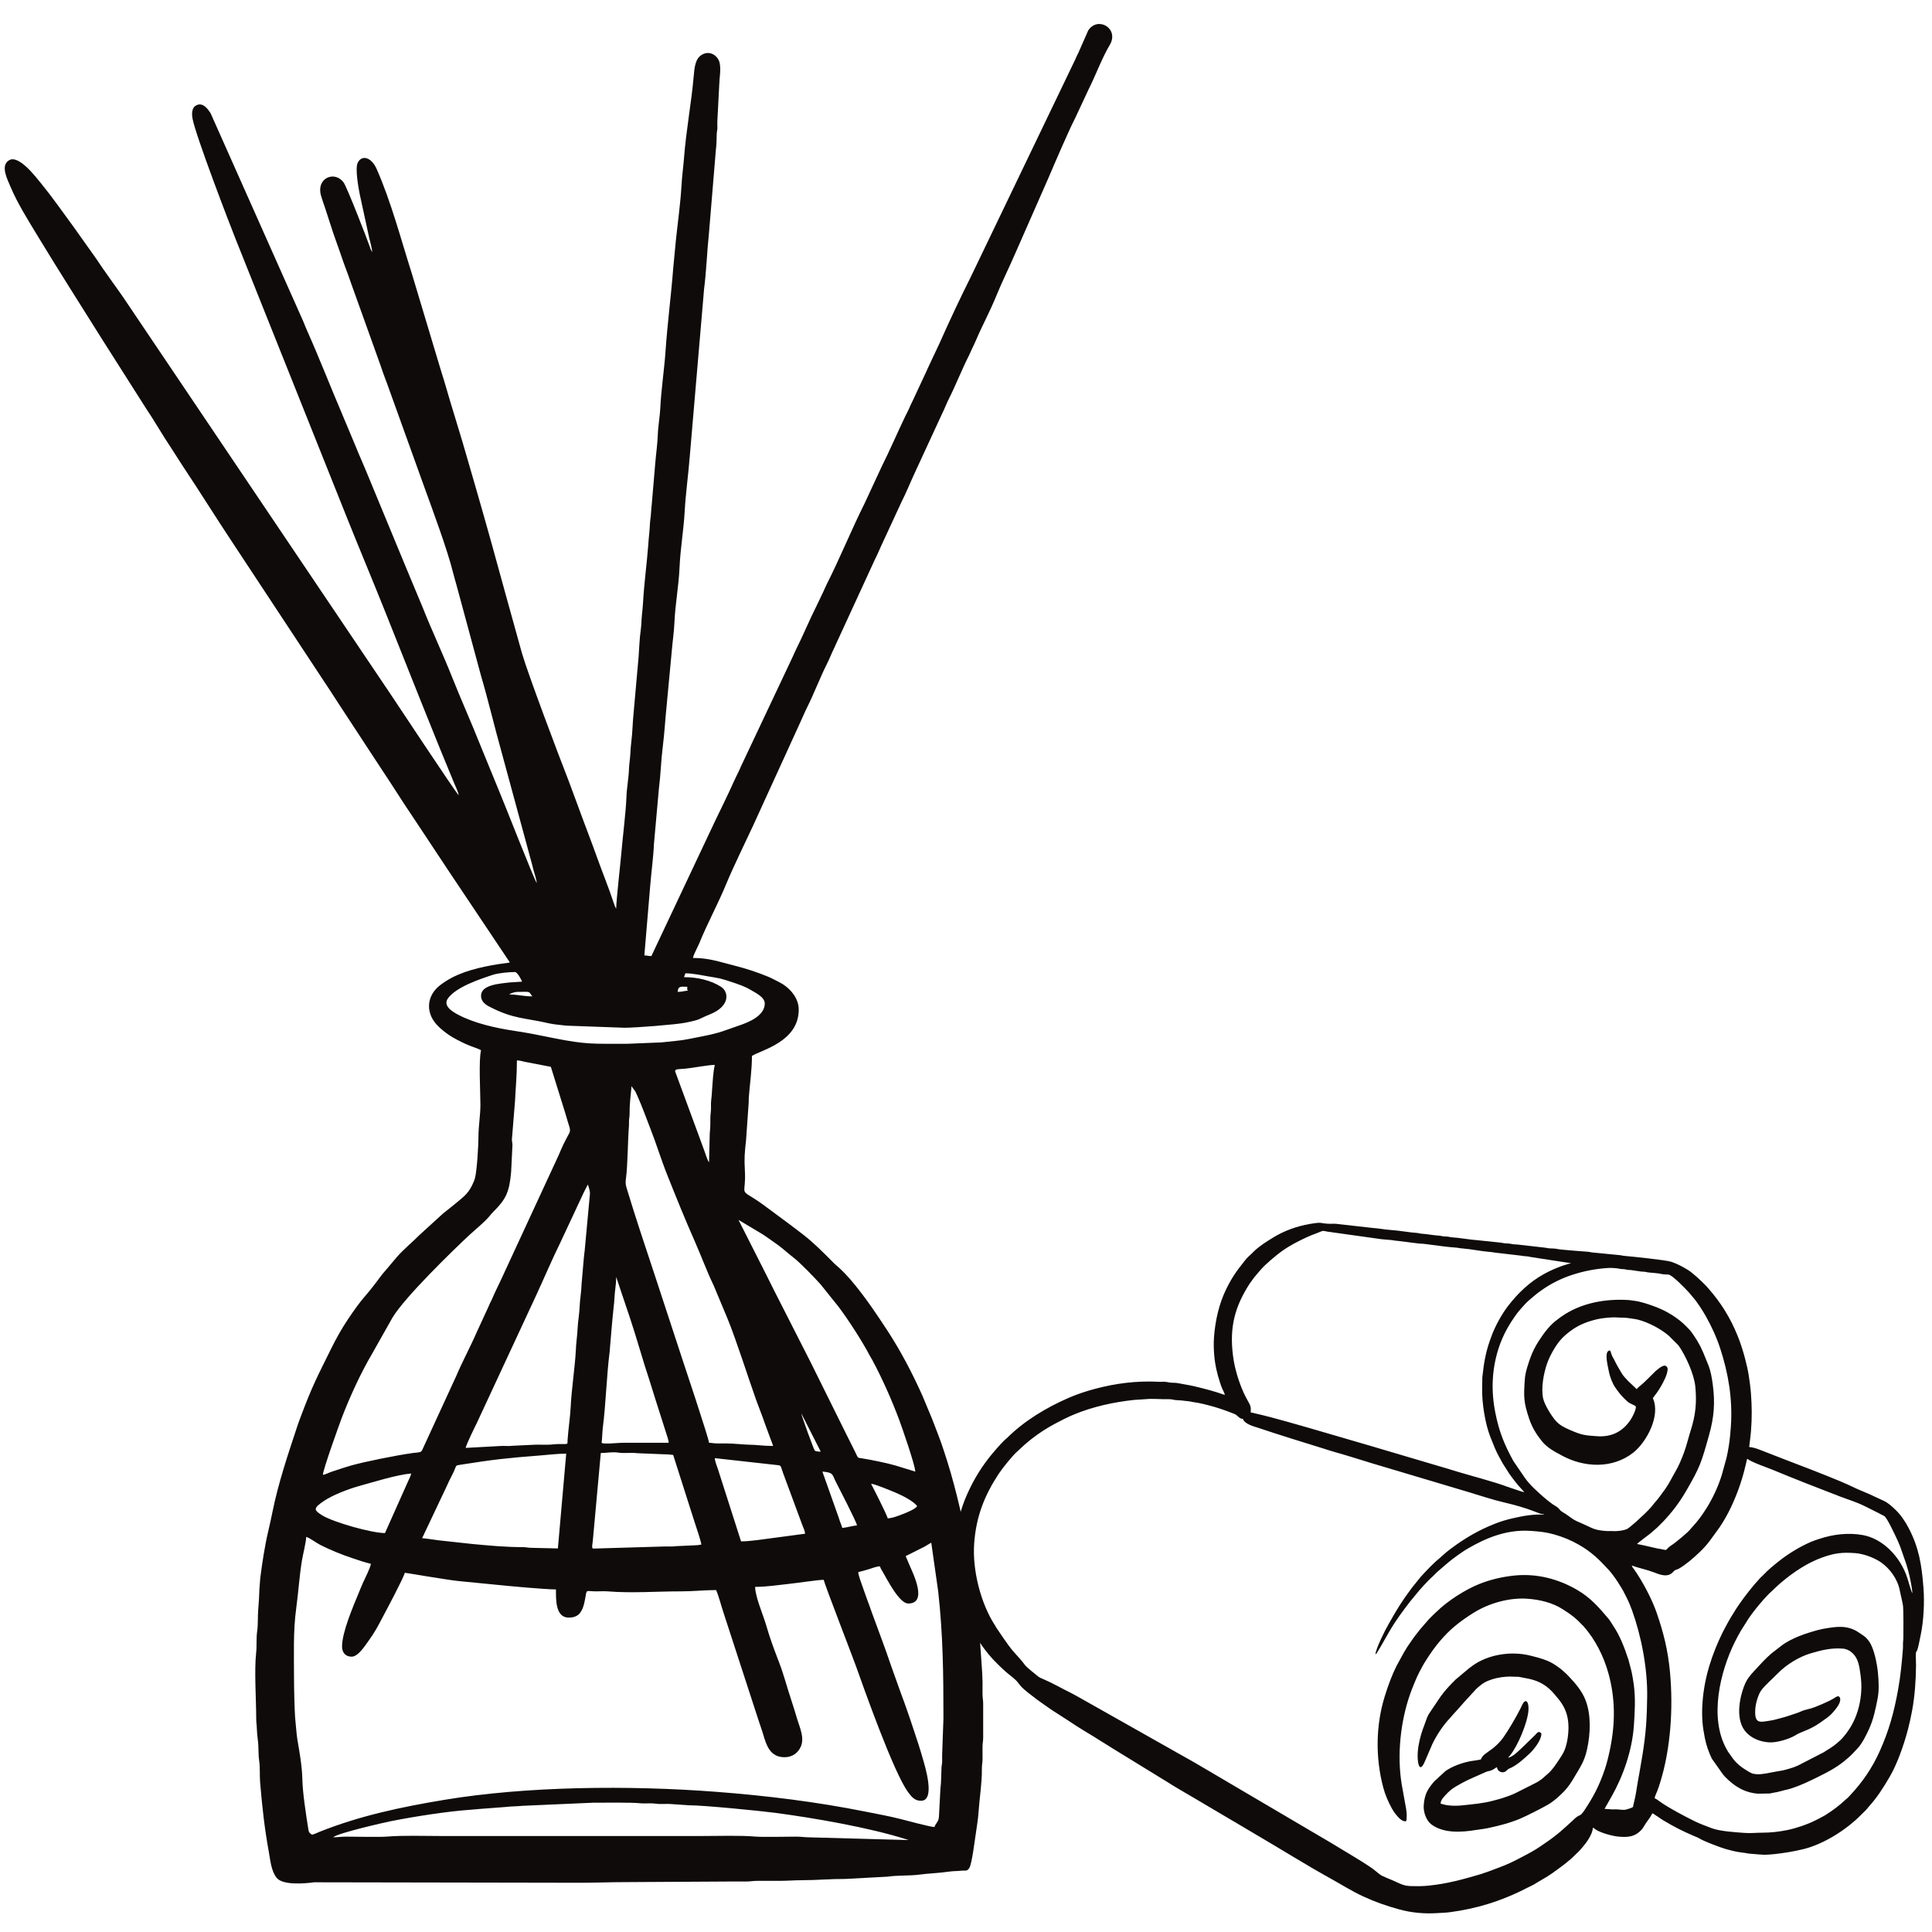
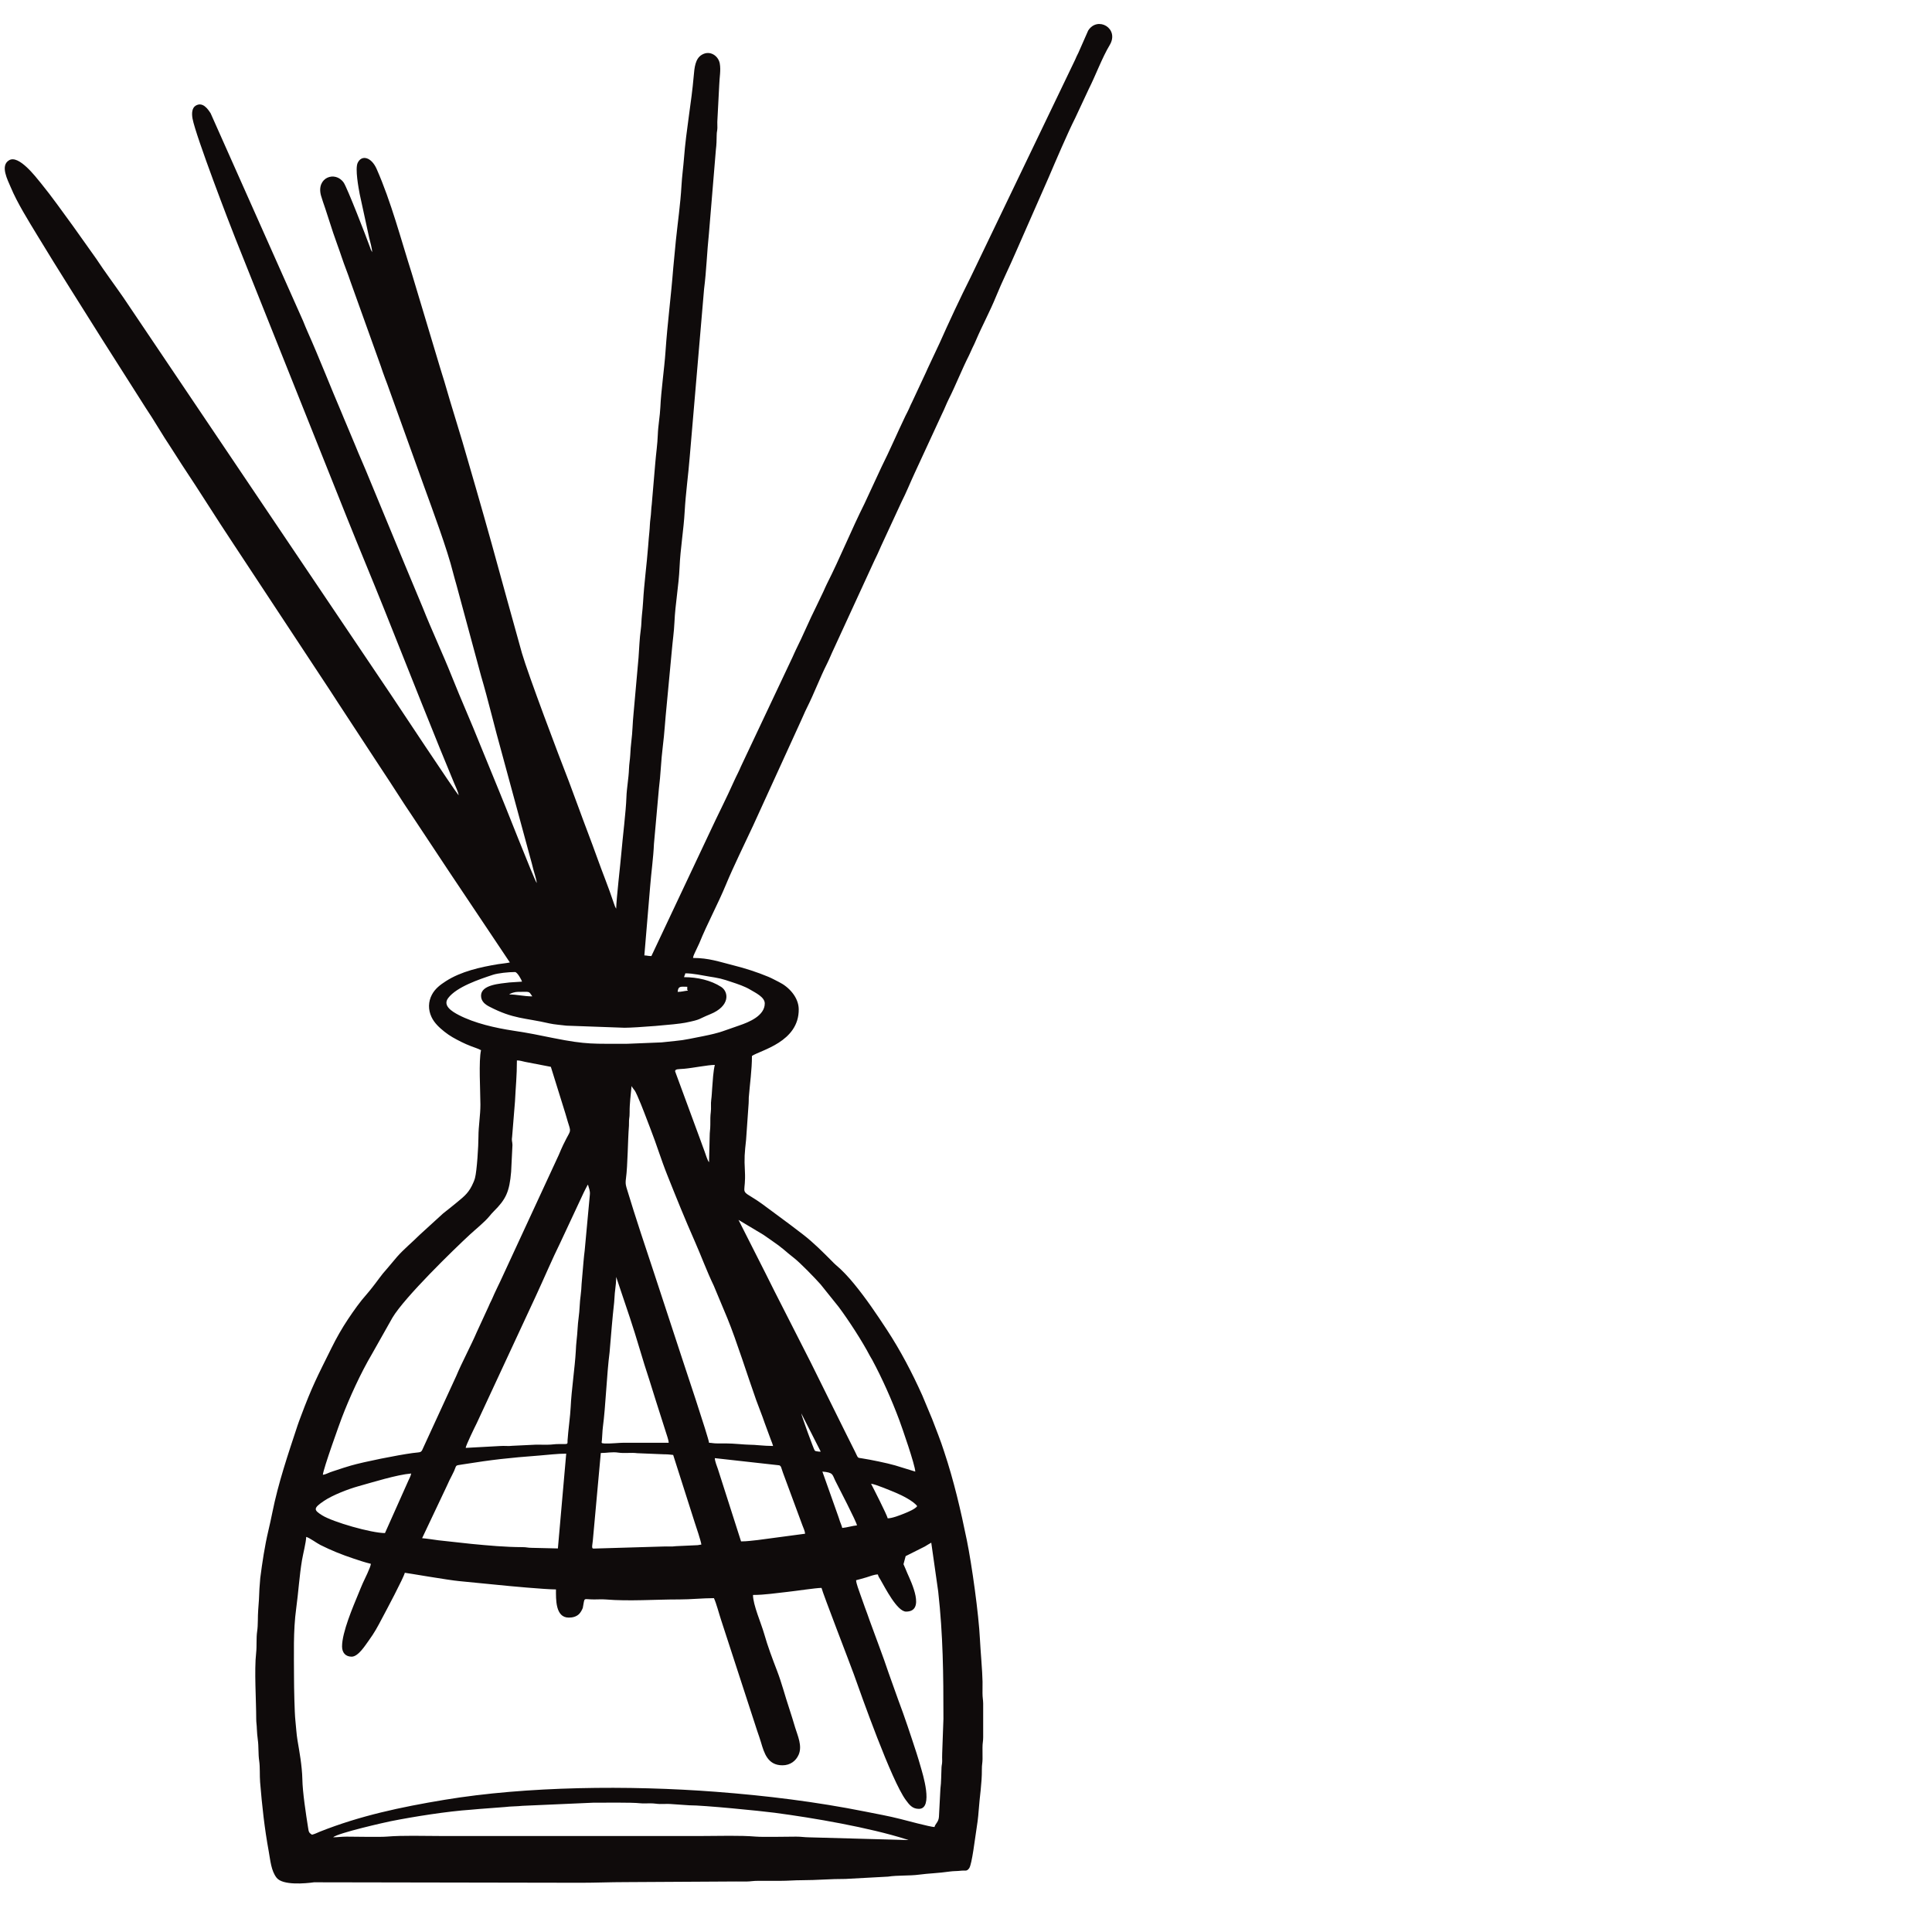
<svg xmlns="http://www.w3.org/2000/svg" width="100%" height="100%" viewBox="0 0 250 250" version="1.1" xml:space="preserve" style="fill-rule:evenodd;clip-rule:evenodd;stroke-linejoin:round;stroke-miterlimit:2;">
-   <path d="M43.102,237.744c0.653,-0.568 6.804,-1.95 7.452,-2.079c2.937,-0.586 7.35,-1.285 10.363,-1.487c0.327,-0.023 0.679,-0.054 1.066,-0.094l3.39,-0.258c0.677,-0.092 1.486,-0.072 2.247,-0.155l9.128,-0.402c1.287,-0 4.987,-0.051 6.062,0.07c0.376,0.042 0.922,0.014 1.315,0.012c0.554,-0.003 0.789,0.073 1.24,0.086c0.432,0.013 0.9,-0.027 1.329,-0.003l2.483,0.169c1.857,-0.007 9.254,0.73 11.049,0.966c5.075,0.671 12.231,1.901 17.101,3.452c0.035,0.012 0.199,0.064 0.249,0.083l-12.985,-0.357c-0.527,-0.007 -0.93,-0.087 -1.572,-0.086c-1.294,0.002 -4.283,0.072 -5.216,-0.005c-2.127,-0.175 -4.617,-0.078 -6.883,-0.078l-33.979,0c-2.265,0 -4.755,-0.097 -6.883,0.078c-0.933,0.077 -3.922,0.007 -5.216,0.005c-0.704,-0.001 -1.113,0.083 -1.74,0.083Zm74.089,-36.382l2.483,-1.246c0.273,-0.158 0.543,-0.341 0.831,-0.494l0.898,6.313c0.631,5.672 0.677,10.694 0.677,16.477l-0.161,4.48c-0.025,0.31 0.003,0.677 -0.001,0.993c-0.005,0.428 -0.067,0.457 -0.086,0.825c-0.048,0.883 -0.024,1.887 -0.143,2.758l-0.19,3.622c-0.049,0.7 -0.454,0.86 -0.579,1.328c-0.51,-0 -3.835,-0.895 -4.425,-1.044c-1.485,-0.378 -3.002,-0.649 -4.518,-0.952c-6.379,-1.275 -12.82,-2.068 -19.395,-2.568c-11.195,-0.851 -24.414,-0.728 -35.096,1.047c-5.622,0.935 -10.901,2.053 -16.101,4.12c-0.385,0.153 -0.615,0.297 -1.019,0.391c-0.405,-0.272 -0.409,-0.342 -0.499,-0.909c-0.274,-1.726 -0.72,-4.631 -0.743,-6.3c-0.012,-0.788 -0.132,-1.877 -0.234,-2.585c-0.122,-0.855 -0.25,-1.569 -0.394,-2.424c-0.14,-0.832 -0.179,-1.723 -0.271,-2.545c-0.117,-1.04 -0.179,-4.381 -0.179,-5.541c0,-2.993 -0.122,-6.032 0.285,-8.998c0.28,-2.045 0.408,-4.191 0.746,-6.216c0.133,-0.804 0.528,-2.311 0.544,-3.018c0.411,0.095 1.364,0.808 1.85,1.05c1.391,0.696 2.73,1.236 4.231,1.737c0.74,0.246 1.536,0.519 2.29,0.694c-0.039,0.468 -0.818,1.996 -1.05,2.514c-0.199,0.446 -0.356,0.847 -0.537,1.286c-0.726,1.759 -2.143,5.057 -2.143,6.89c0,0.815 0.457,1.326 1.243,1.326c0.877,0 1.811,-1.549 2.25,-2.142c0.32,-0.43 0.601,-0.884 0.884,-1.353c0.301,-0.5 0.503,-0.921 0.789,-1.449c0.554,-1.032 2.806,-5.27 2.956,-5.913c0.166,0.005 5.732,0.968 7.042,1.08l4.905,0.482c1.526,0.16 6.264,0.594 7.611,0.594c-0,1.247 -0.093,3.646 1.657,3.646c0.486,-0 0.944,-0.109 1.305,-0.436c0.208,-0.189 0.411,-0.557 0.509,-0.817c0.132,-0.348 0.197,-0.631 0.279,-1.046c0.294,-1.484 -0.032,-1.091 1.47,-1.098c0.454,-0.002 1.05,-0.033 1.488,0.003c3.083,0.255 6.462,-0.01 9.535,-0.003c1.48,0.002 3.003,-0.167 4.475,-0.167c0.303,0.633 0.675,2.065 0.923,2.807l4.681,14.38c0.171,0.509 0.325,0.918 0.476,1.431c0.422,1.435 0.88,3.012 2.788,3.012c1.003,0 1.748,-0.564 2.1,-1.38c0.487,-1.134 -0.121,-2.414 -0.454,-3.499c-0.25,-0.819 -0.483,-1.621 -0.766,-2.465c-0.551,-1.642 -0.968,-3.298 -1.578,-4.886c-0.609,-1.588 -1.192,-3.118 -1.67,-4.794c-0.395,-1.381 -1.444,-3.745 -1.444,-5.02c1.541,0 3.008,-0.246 4.488,-0.4c1.059,-0.111 3.664,-0.512 4.379,-0.512c0.166,0.711 3.713,9.864 4.175,11.157c0.987,2.768 4.869,13.774 6.739,16.3c0.443,0.598 0.835,1.135 1.683,1.135c1.945,-0 0.457,-4.646 0.231,-5.451c-0.336,-1.195 -0.713,-2.337 -1.111,-3.53c-0.399,-1.196 -0.772,-2.327 -1.181,-3.46c-0.206,-0.57 -0.418,-1.111 -0.623,-1.699l-1.221,-3.419c-0.757,-2.279 -1.652,-4.554 -2.465,-6.817c-0.203,-0.561 -0.391,-1.139 -0.616,-1.705l-0.608,-1.712c-0.145,-0.425 -0.518,-1.378 -0.528,-1.793c0.431,-0.1 0.901,-0.248 1.362,-0.378c0.47,-0.134 0.97,-0.368 1.456,-0.368c0.068,0.292 0.201,0.451 0.327,0.667c0.604,1.039 2.166,4.14 3.319,4.14c2.529,-0 0.695,-3.767 0.164,-4.971c-0.162,-0.366 -0.322,-0.8 -0.495,-1.162Zm-39.448,-13.342c0.777,-0 1.453,-0.175 2.286,-0.049c0.766,0.116 1.659,-0.033 2.415,0.071l3.503,0.144c0.528,-0.005 0.763,0.049 1.161,0.082l2.766,8.67c0.161,0.483 0.873,2.599 0.88,2.932c-0.313,0.026 -0.333,0.083 -0.742,0.086l-2.538,0.116c-0.569,0.085 -1.106,0.015 -1.693,0.047l-8.626,0.255c-0.57,0.003 -0.614,0.184 -0.442,-1.036l1.03,-11.318Zm34.972,3.977c0.566,0.047 2.604,0.92 3.221,1.172c0.763,0.312 2.334,1.112 2.746,1.729c-0.244,0.366 -1.187,0.757 -1.692,0.959c-0.489,0.196 -1.535,0.615 -2.119,0.615c-0.115,-0.488 -1.913,-4.016 -2.156,-4.475Zm-62.9,6.382c-1.751,-0 -6.749,-1.426 -8.14,-2.303c-1.095,-0.689 -1.16,-0.907 0.249,-1.859c1.11,-0.749 3.14,-1.537 4.475,-1.905c1.846,-0.511 4.942,-1.485 6.813,-1.641c-0.1,0.431 -0.22,0.564 -0.379,0.947l-3.018,6.761Zm56.602,-7.956c1.439,0.12 1.27,0.384 1.658,1.16c0.384,0.769 2.782,5.374 2.818,5.801c-0.581,0.049 -1.297,0.281 -1.907,0.332c-0.077,-0.333 -0.188,-0.527 -0.301,-0.859c-0.119,-0.349 -0.182,-0.59 -0.314,-0.929l-1.954,-5.505Zm-13.922,-1.741l8.351,0.93c0.254,0.116 0.227,0.281 0.464,0.946l2.529,6.836c0.12,0.332 0.309,0.68 0.341,1.068l-6.141,0.82c-0.738,0.071 -1.36,0.174 -2.147,0.174l-2.993,-9.354c-0.116,-0.346 -0.394,-1.01 -0.404,-1.42Zm-20.304,11.685l-3.401,-0.079c-0.513,-0.001 -0.642,-0.088 -1.155,-0.089c-2.235,-0.004 -4.472,-0.212 -6.625,-0.419l-4.259,-0.464c-0.711,-0.096 -1.478,-0.22 -2.13,-0.275l2.956,-6.242c0.223,-0.447 0.361,-0.79 0.579,-1.245c0.207,-0.43 0.427,-0.806 0.607,-1.215c0.351,-0.793 0.073,-0.681 1.067,-0.84c4.007,-0.638 5.997,-0.849 9.952,-1.153c1.076,-0.082 2.35,-0.244 3.486,-0.244l-1.077,12.265Zm7.541,-35.138l1.792,5.335c0.862,2.561 1.654,5.482 2.507,8.018c0.306,0.911 0.545,1.806 0.85,2.714l1.262,3.959c0.118,0.401 0.376,1.067 0.385,1.439l-5.804,-0.004c-0.626,0.001 -1.712,0.132 -2.496,0.095c-0.482,-0.023 -0.375,-0.088 -0.341,-0.426c0.059,-0.603 0.05,-1.123 0.127,-1.714c0.367,-2.785 0.49,-6.741 0.866,-9.66l0.278,-3.286c0.078,-0.998 0.209,-2.181 0.312,-3.168c0.059,-0.566 0.051,-1.048 0.132,-1.609c0.075,-0.527 0.13,-1.151 0.13,-1.693Zm23.951,17.652l2.518,4.956c-0.234,0.012 -0.237,0.004 -0.406,-0.023c-0.229,-0.038 -0.251,-0.017 -0.374,-0.124c-0.1,-0.086 -1.712,-4.488 -1.738,-4.809m-0,0l-0.096,-0.161l0.096,0.161Zm-8.122,-25.028l3.215,1.923c0.374,0.249 0.664,0.465 1.028,0.713c1.601,1.092 1.752,1.377 2.932,2.289c0.798,0.618 2.7,2.574 3.453,3.426l2.324,2.896c1.272,1.696 3.095,4.507 4.036,6.324c0.111,0.214 0.183,0.298 0.306,0.523c1.298,2.411 2.551,5.232 3.52,7.833c0.354,0.953 2.04,5.793 2.06,6.643l-2.6,-0.8c-1.018,-0.298 -3.192,-0.744 -4.305,-0.915c-0.624,-0.095 -0.455,0.01 -0.886,-0.855c-0.386,-0.773 -0.774,-1.546 -1.16,-2.32c-1.537,-3.073 -3.035,-6.153 -4.586,-9.254l-4.668,-9.172c-0.404,-0.806 -0.758,-1.514 -1.16,-2.32l-3.509,-6.934Zm-35.304,29.503c0.027,-0.329 1.162,-2.661 1.436,-3.204l7.652,-16.464c1.001,-2.159 2.144,-4.84 3.178,-6.933l3.009,-6.438c0.098,-0.197 0.151,-0.298 0.249,-0.497l0.199,-0.382c0.099,-0.154 0.032,-0.059 0.106,-0.143c0.096,0.416 0.301,0.76 0.239,1.311l-0.667,7.212c-0.039,0.376 -0.131,1.027 -0.151,1.423l-0.25,2.901c-0.017,0.406 -0.055,1.024 -0.118,1.455c-0.141,0.97 -0.121,1.917 -0.262,2.889c-0.138,0.954 -0.145,2.004 -0.26,2.888c-0.064,0.481 -0.082,1 -0.109,1.465c-0.113,2.056 -0.573,5.166 -0.661,7.213c-0.047,1.117 -0.328,3.088 -0.405,4.319c-0.032,0.533 0.187,0.498 -1.087,0.488c-0.631,-0.006 -0.898,0.087 -1.489,0.085c-0.526,-0.002 -1.051,-0 -1.577,-0.003l-3.005,0.144c-0.507,0.069 -1.035,-0.016 -1.548,0.027l-4.479,0.244Zm21.464,-46.824l0.092,0.158c0.322,0.497 0.254,0.19 0.652,1.087c0.674,1.514 1.105,2.772 1.718,4.332c0.767,1.955 1.362,3.943 2.167,5.955c1.238,3.099 2.25,5.611 3.573,8.61c0.814,1.843 1.502,3.748 2.434,5.687l1.783,4.267c1.144,2.791 2.637,7.533 3.71,10.544c0.36,1.007 0.775,1.99 1.098,2.962l0.804,2.18c0.1,0.258 0.232,0.569 0.284,0.793c-1.238,0 -2.295,-0.167 -3.068,-0.163c-0.547,0.002 -2.062,-0.17 -3.065,-0.168c-0.359,0.001 -0.718,-0.001 -1.078,0.001c-0.494,0.004 -0.708,-0.075 -1.076,-0.083c-0.012,-0.517 -3.469,-10.862 -3.492,-10.93c-1.193,-3.583 -2.357,-7.237 -3.563,-10.855c-1.068,-3.206 -2.527,-7.586 -3.524,-10.898c-0.161,-0.536 -0.275,-0.776 -0.172,-1.522c0.229,-1.659 0.233,-4.904 0.387,-6.822c0.024,-0.302 -0.015,-0.579 0.027,-0.885c0.037,-0.266 0.065,-0.457 0.06,-0.852c-0.013,-1.141 0.156,-2.281 0.249,-3.398Zm-39.945,50.305c0.068,-0.821 2.2,-6.716 2.438,-7.341c1.003,-2.638 2.478,-5.858 3.908,-8.275l2.66,-4.715c1.581,-2.654 7.964,-8.851 9.991,-10.727c0.746,-0.69 1.899,-1.615 2.526,-2.365c0.239,-0.285 0.316,-0.393 0.584,-0.659c1.582,-1.574 2.036,-2.527 2.256,-5.12l0.172,-3.479c-0.02,-0.53 -0.134,-0.515 -0.04,-1.11l0.367,-4.525c0.091,-1.914 0.248,-3.246 0.248,-5.303c0.425,-0 0.655,0.107 1.056,0.186l3.337,0.643l1.889,6.067c0.913,3.307 0.862,1.15 -0.859,5.321l-7.577,16.374c-0.266,0.529 -0.507,1.073 -0.775,1.629c-0.143,0.298 -0.208,0.506 -0.357,0.803c-0.166,0.331 -0.246,0.487 -0.395,0.848l-1.516,3.292c-0.705,1.651 -1.985,4.058 -2.64,5.646l-4.178,9.082c-0.43,0.972 -0.253,0.746 -1.489,0.915c-1.978,0.27 -6.275,1.126 -7.989,1.623c-0.674,0.196 -1.178,0.363 -1.825,0.578c-0.327,0.109 -0.563,0.179 -0.869,0.293c-0.252,0.093 -0.614,0.293 -0.923,0.319Zm49.973,-40.443c-0.228,-0.26 -0.454,-1.087 -0.58,-1.408c-0.193,-0.485 -0.333,-0.937 -0.533,-1.457l-3.28,-8.902c0,-0.32 0.426,-0.267 1.163,-0.329c1.123,-0.096 3.095,-0.5 3.976,-0.5c-0.206,0.882 -0.26,1.956 -0.338,2.978c-0.028,0.377 -0.062,1.113 -0.125,1.532c-0.079,0.524 0.014,1.081 -0.057,1.6c-0.065,0.469 -0.063,1.006 -0.06,1.597c0.003,0.652 -0.088,0.942 -0.085,1.574l-0.081,3.315Zm-24.779,-22.044c1.649,0 1.415,-0.151 1.905,0.581c-1.086,-0 -1.98,-0.249 -2.983,-0.249c0.215,-0.187 0.777,-0.332 1.078,-0.332Zm20.717,0c0.068,-0.818 0.442,-0.663 1.244,-0.663c0,0.655 -0.035,0.262 0.083,0.498c-0.44,0.036 -0.821,0.165 -1.327,0.165Zm0.995,-2.403c0.99,0 2.17,0.267 3.066,0.415c0.503,0.083 0.97,0.151 1.472,0.268c0.444,0.105 0.927,0.269 1.398,0.425c0.884,0.295 1.734,0.571 2.47,1.011c0.674,0.403 1.871,0.961 1.871,1.776c-0,1.599 -2.047,2.427 -3.285,2.848c-2.036,0.69 -2.36,0.929 -4.734,1.399c-3.145,0.624 -2.139,0.452 -5.336,0.796l-4.38,0.178c-4.425,-0.01 -5.236,0.136 -9.62,-0.739c-2.213,-0.441 -2.845,-0.597 -5.18,-0.954c-2.308,-0.351 -5.002,-0.953 -7.08,-2.035c-0.846,-0.441 -2.094,-1.201 -1.353,-2.184c1.099,-1.459 4.08,-2.447 5.776,-3.008c0.666,-0.22 2.013,-0.362 2.871,-0.362c0.302,-0 0.862,1.03 0.912,1.243l-1.635,0.106c-1.154,0.153 -3.67,0.26 -3.67,1.718c0,0.751 0.575,1.15 1.076,1.41c3.132,1.626 4.576,1.43 7.774,2.172c0.628,0.145 1.519,0.2 2.195,0.29l7.519,0.271c1.419,0 6.634,-0.403 7.881,-0.655c2.125,-0.429 1.583,-0.437 3.213,-1.097c2.596,-1.05 2.413,-2.892 1.408,-3.54c-1.316,-0.846 -3.048,-1.255 -4.795,-1.255c0.061,-0.257 0.107,-0.24 0.166,-0.497m-40.525,-93.316l11.188,70.277m-11.188,-70.277l0.095,0.162l-0.095,-0.162Zm0,-0l-0.169,-0.329c-0.049,-0.119 -0.077,-0.209 -0.132,-0.365c-0.419,-1.187 -2.933,-7.66 -3.38,-8.304c-1.094,-1.578 -3.598,-0.677 -2.934,1.691c0.144,0.517 0.348,1.063 0.534,1.62c0.362,1.085 0.679,2.117 1.037,3.19c0.347,1.043 0.74,2.048 1.097,3.129c0.361,1.096 0.785,2.089 1.14,3.169l3.915,10.919c0.182,0.555 0.36,1.056 0.561,1.594c0.176,0.467 0.4,1.036 0.558,1.514l4.496,12.494c1.099,3.04 3.005,8.146 3.751,11.166c0.142,0.568 0.31,1.116 0.449,1.623l3.175,11.742c0.895,3.014 1.791,6.814 2.69,9.989l3.628,13.361c0.17,0.58 0.316,1.174 0.451,1.705c0.128,0.505 0.389,1.213 0.431,1.722c-0.305,-0.35 -4.478,-11.025 -4.861,-11.878l-2.432,-5.939c-1.177,-2.963 -2.531,-5.98 -3.693,-8.904c-1.141,-2.87 -2.648,-6.086 -3.765,-8.914l-1.22,-2.924c-0.439,-1.016 -0.803,-1.963 -1.243,-2.983l-4.923,-11.9c-0.4,-0.974 -0.853,-1.951 -1.257,-2.97l-1.248,-2.98c-0.227,-0.508 -0.392,-0.948 -0.611,-1.46c-1.422,-3.316 -2.914,-7.149 -4.361,-10.39c-0.222,-0.499 -0.411,-0.956 -0.611,-1.461l-11.973,-26.895c-0.338,-0.527 -1.027,-1.555 -1.947,-0.984c-0.454,0.283 -0.528,0.95 -0.396,1.669c0.413,2.248 4.906,13.922 5.544,15.507l14.408,36.062c1.608,4.02 3.262,7.952 4.865,11.957c1.603,4.004 3.204,8.045 4.795,12.029c0.804,2.011 1.606,3.989 2.403,5.968l1.836,4.463c0.159,0.403 0.543,1.131 0.58,1.574c-0.566,-0.65 -8.081,-11.996 -8.768,-13.028l-34.624,-51.398c-1.159,-1.675 -2.396,-3.322 -3.515,-5.022l-2.996,-4.214c-1.364,-1.857 -2.692,-3.759 -4.15,-5.546c-0.716,-0.878 -2.857,-3.677 -4.097,-2.976c-1.225,0.69 -0.188,2.587 0.186,3.489c0.846,2.036 2.294,4.342 3.448,6.248c2.748,4.54 5.567,8.942 8.372,13.425l5.635,8.866c1.146,1.697 2.141,3.472 3.283,5.172l1.458,2.271c2.261,3.387 4.405,6.856 6.663,10.243l12.547,19.028c0.334,0.502 0.605,0.948 0.945,1.458l4.789,7.31c0.673,1.007 1.272,1.954 1.94,2.95c0.334,0.499 0.612,0.959 0.945,1.459c0.334,0.501 0.603,0.95 0.944,1.459c0.343,0.51 0.626,0.939 0.962,1.441l4.856,7.327c2.61,3.914 5.202,7.779 7.807,11.668c-0.44,0.103 -1.09,0.154 -1.516,0.224c-2.311,0.381 -4.801,0.94 -6.756,2.195c-0.728,0.469 -1.394,0.965 -1.813,1.751c-0.481,0.901 -0.505,1.941 -0.05,2.899c0.372,0.785 1.014,1.367 1.67,1.893c0.71,0.568 1.362,0.909 2.222,1.342c0.433,0.218 0.746,0.343 1.211,0.53c0.489,0.196 0.868,0.289 1.302,0.52c-0.317,1.365 -0.088,5.222 -0.08,7.046c0.005,1.347 -0.255,2.801 -0.253,4.139c0.001,1.227 -0.2,4.412 -0.447,5.356c-0.085,0.325 -0.264,0.72 -0.405,1.002c-0.549,1.101 -1.217,1.539 -2.104,2.289c-0.549,0.465 -1.061,0.841 -1.612,1.289l-3.034,2.768c-0.953,0.958 -2.037,1.833 -2.94,2.859l-1.328,1.574c-0.676,0.726 -1.272,1.641 -1.897,2.412c-0.227,0.281 -0.43,0.547 -0.672,0.82c-0.898,1.006 -1.699,2.146 -2.449,3.269c-0.786,1.178 -1.487,2.415 -2.116,3.685c-1.856,3.749 -2.526,4.978 -4.02,8.991c-0.147,0.395 -0.258,0.677 -0.396,1.096c-1.224,3.702 -2.486,7.415 -3.255,11.247c-0.159,0.79 -0.333,1.582 -0.522,2.38c-0.462,1.957 -0.779,4.078 -1.038,6.088l-0.108,1.384c-0.024,0.919 -0.088,1.884 -0.159,2.742c-0.074,0.901 -0.004,1.9 -0.135,2.765c-0.132,0.874 -0.03,1.881 -0.13,2.771c-0.257,2.283 0.007,6.144 0.009,8.551c0,0.507 0.071,0.763 0.084,1.325c0.007,0.303 0.067,1.023 0.12,1.372c0.129,0.876 0.048,1.857 0.178,2.722c0.13,0.858 0.049,1.885 0.122,2.778c0.257,3.106 0.561,5.921 1.122,8.99c0.211,1.162 0.305,2.476 1.013,3.379c0.794,1.012 3.721,0.743 4.846,0.586l34.535,0.061c1.983,-0 3.71,-0.083 5.718,-0.083l14.337,-0.083c0.469,-0 0.946,0.009 1.412,0.003c0.504,-0.006 0.804,-0.088 1.406,-0.086c0.967,0.003 1.934,-0 2.9,-0c1.05,-0 1.786,-0.083 2.818,-0.083c1.941,0 3.736,-0.175 5.637,-0.164l5.503,-0.298c1.292,-0.196 2.763,-0.086 4.049,-0.26c1.195,-0.164 2.425,-0.178 3.988,-0.405c0.419,-0.06 0.964,-0.047 1.316,-0.093c0.649,-0.085 0.825,0.137 1.157,-0.335c0.361,-0.515 0.756,-3.929 0.904,-4.814c0.124,-0.739 0.263,-1.793 0.316,-2.584c0.123,-1.817 0.436,-3.563 0.418,-5.384c-0.006,-0.585 0.08,-0.825 0.087,-1.322c0.005,-0.495 -0.002,-1.001 -0.005,-1.497c-0.004,-0.581 0.086,-0.789 0.087,-1.322l-0,-4.398c-0.006,-0.495 -0.09,-0.741 -0.087,-1.323c0.003,-0.495 0.01,-1.001 0.005,-1.495c-0.017,-1.328 -0.269,-4.051 -0.336,-5.466c-0.156,-3.277 -1.051,-9.665 -1.691,-12.811c-0.798,-3.915 -1.689,-7.73 -2.939,-11.481c-0.24,-0.72 -0.486,-1.464 -0.756,-2.145c-0.278,-0.702 -0.518,-1.379 -0.805,-2.096l-1.269,-3.041c-1.327,-2.953 -2.82,-5.802 -4.59,-8.503c-1.329,-2.026 -2.674,-4.022 -4.212,-5.9c-0.742,-0.906 -1.545,-1.778 -2.442,-2.529c-0.148,-0.123 -0.241,-0.233 -0.378,-0.369c-1.204,-1.212 -2.441,-2.457 -3.79,-3.502c-0.547,-0.424 -1.08,-0.829 -1.646,-1.255l-2.475,-1.835c-0.861,-0.642 -1.661,-1.249 -2.588,-1.804c-1.461,-0.874 -0.684,-0.565 -0.833,-3.31c-0.096,-1.776 -0.039,-2.275 0.153,-4.073l0.331,-4.723c0.028,-0.246 -0.001,-0.488 0.017,-0.73c0.142,-1.807 0.41,-3.579 0.41,-5.391c1.111,-0.745 6.105,-1.81 6.054,-6.054c-0.019,-1.531 -1.26,-2.87 -2.545,-3.505c-0.48,-0.237 -0.895,-0.478 -1.388,-0.684c-1.456,-0.606 -3,-1.104 -4.558,-1.492c-1.816,-0.454 -3.129,-0.945 -5.187,-0.945c0.026,-0.314 0.233,-0.636 0.367,-0.959c0.15,-0.365 0.315,-0.624 0.45,-0.959c1.037,-2.56 2.383,-5.007 3.445,-7.577c0.923,-2.236 2.446,-5.339 3.501,-7.604l6.105,-13.37c0.312,-0.649 0.535,-1.242 0.856,-1.879c0.948,-1.879 1.676,-3.868 2.624,-5.746c0.321,-0.638 0.542,-1.233 0.856,-1.88l5.248,-11.409c0.309,-0.625 0.602,-1.256 0.889,-1.929l2.621,-5.666c0.65,-1.279 1.132,-2.51 1.74,-3.813l3.509,-7.595c0.329,-0.654 0.554,-1.283 0.882,-1.936c0.925,-1.84 1.693,-3.832 2.625,-5.662c0.164,-0.322 0.27,-0.625 0.441,-0.968c0.183,-0.365 0.28,-0.572 0.447,-0.962c0.812,-1.904 1.824,-3.761 2.605,-5.683c0.789,-1.943 1.758,-3.867 2.581,-5.79l4.226,-9.613c0.826,-1.936 2.488,-5.823 3.43,-7.675l1.768,-3.784c0.88,-1.739 1.71,-4.02 2.701,-5.67c1.29,-2.148 -1.56,-3.802 -2.787,-1.875l-1.267,2.877c-0.174,0.346 -0.265,0.523 -0.422,0.903l-13.529,28.157c-1.328,2.634 -2.835,5.872 -4.007,8.507l-1.325,2.819c-0.168,0.332 -0.272,0.6 -0.442,0.967l-1.767,3.785c-0.176,0.348 -0.26,0.536 -0.419,0.907c-0.149,0.35 -0.301,0.598 -0.467,0.942c-1.056,2.199 -2.002,4.42 -3.094,6.602l-2.207,4.754c-1.706,3.41 -3.146,6.995 -4.863,10.386c-0.169,0.332 -0.273,0.6 -0.443,0.967l-0.911,1.905c-0.937,1.862 -1.717,3.776 -2.652,5.636c-0.177,0.352 -0.27,0.612 -0.441,0.968l-6.671,14.131c-0.251,0.621 -0.607,1.258 -0.9,1.917c-0.984,2.212 -2.103,4.377 -3.121,6.575l-7.569,16.051c-0.46,-0 -0.551,-0.076 -0.911,-0.084l0.752,-8.944c0.138,-1.783 0.413,-3.672 0.49,-5.476l0.64,-7.149c0.229,-1.771 0.277,-3.665 0.497,-5.388c0.232,-1.815 0.32,-3.619 0.507,-5.377l0.67,-7.12c0.104,-1.237 0.285,-2.424 0.338,-3.64c0.102,-2.377 0.561,-4.748 0.662,-7.128c0.104,-2.408 0.53,-4.834 0.662,-7.212c0.132,-2.388 0.478,-4.796 0.659,-7.131l1.853,-21.683c0.299,-2.294 0.378,-4.839 0.627,-7.163l0.901,-10.866c0.079,-0.59 0.098,-1.285 0.103,-1.887c0.004,-0.448 0.076,-0.487 0.089,-0.905c0.01,-0.32 -0.025,-0.679 0.001,-0.993l0.242,-4.648c0.027,-0.908 0.225,-1.824 0.064,-2.712c-0.173,-0.956 -1.246,-1.758 -2.32,-1.12c-0.849,0.506 -0.956,1.624 -1.058,2.838c-0.283,3.321 -0.962,6.83 -1.248,10.521c-0.089,1.153 -0.261,2.366 -0.327,3.567c-0.13,2.338 -0.486,4.778 -0.73,7.142l-0.339,3.557c-0.281,3.623 -0.756,7.199 -0.998,10.771c-0.147,2.179 -0.577,5.114 -0.666,7.206c-0.05,1.148 -0.295,2.424 -0.331,3.564c-0.038,1.193 -0.234,2.487 -0.326,3.653l-0.455,5.345c-0.089,0.622 -0.075,1.199 -0.167,1.824c-0.09,0.625 -0.077,1.132 -0.143,1.762c-0.061,0.582 -0.108,1.168 -0.158,1.83c-0.179,2.354 -0.522,4.835 -0.655,7.218c-0.033,0.59 -0.099,1.22 -0.155,1.751c-0.071,0.667 -0.049,1.192 -0.144,1.846c-0.163,1.127 -0.197,2.403 -0.289,3.606l-0.645,7.228c-0.13,1.232 -0.126,2.392 -0.285,3.61c-0.067,0.52 -0.114,1.16 -0.143,1.763c-0.029,0.58 -0.145,1.195 -0.165,1.824c-0.036,1.155 -0.295,2.492 -0.331,3.647c-0.056,1.786 -0.492,5.262 -0.656,7.217c-0.123,1.457 -0.641,5.89 -0.67,7.203c-0.062,-0.09 -0.016,-0.011 -0.09,-0.159c-0.033,-0.067 -0.052,-0.109 -0.078,-0.17c-0.056,-0.132 -0.109,-0.294 -0.154,-0.427c-0.655,-1.988 -1.431,-3.855 -2.133,-5.822c-0.8,-2.24 -1.643,-4.378 -2.444,-6.59l-1.21,-3.266c-1.355,-3.463 -5.272,-13.84 -6.083,-16.623l-1.963,-7.072c-1.304,-4.784 -2.598,-9.448 -3.966,-14.183c-0.342,-1.186 -0.688,-2.341 -1.005,-3.47c-0.986,-3.51 -2.119,-6.966 -3.119,-10.471c-0.171,-0.597 -0.379,-1.173 -0.528,-1.71l-3.674,-12.238c-1.409,-4.423 -2.66,-9.241 -4.548,-13.518c-0.679,-1.538 -1.932,-1.872 -2.451,-0.794c-0.366,0.757 0.118,3.295 0.261,4.06l1.213,5.584c0.104,0.442 0.397,1.458 0.397,1.923" style="fill:#0f0b0b;" />
-   <path d="M177.974,214.052c0.148,-0.037 0.185,-0.155 0.273,-0.297c0.539,-0.871 1.027,-1.778 1.544,-2.664c0.805,-1.382 1.731,-2.63 2.677,-3.853l0.782,-0.949c0.329,-0.453 1.632,-1.857 1.957,-2.131c0.299,-0.254 0.589,-0.599 0.887,-0.852c0.895,-0.76 1.506,-1.337 2.481,-2.022c0.445,-0.314 0.868,-0.617 1.343,-0.893c2.424,-1.41 5.086,-2.513 8.208,-2.292c1.091,0.077 1.941,0.16 2.995,0.459c1.15,0.326 2.207,0.762 3.234,1.358c1.595,0.925 2.546,1.85 3.811,3.227c0.667,0.726 1.7,2.297 2.107,3.174c0.07,0.151 0.132,0.257 0.206,0.401c0.27,0.53 0.499,1.079 0.704,1.646c1.186,3.288 2.019,7.492 1.961,11.215c-0.018,1.166 -0.047,2.348 -0.132,3.553c-0.193,2.722 -0.705,5.28 -1.124,7.686c-0.118,0.672 -0.181,1.23 -0.324,1.861c-0.073,0.321 -0.137,0.554 -0.201,0.875c-0.042,0.214 -0.022,0.271 -0.169,0.341c-0.193,0.093 -0.832,0.298 -1.016,0.301c-0.258,0.006 -0.595,-0.04 -0.861,-0.059c-0.334,-0.025 -0.515,0.014 -0.826,-0.01c-0.287,-0.022 -0.575,-0.041 -0.862,-0.062l0.947,-1.664c1.467,-2.614 2.62,-5.877 2.848,-9.093c0.13,-1.842 0.218,-3.597 -0.01,-5.307c-0.083,-0.622 -0.173,-1.115 -0.287,-1.69l-0.41,-1.56c-0.516,-1.557 -1.091,-3.087 -1.971,-4.38c-0.199,-0.292 -0.379,-0.64 -0.606,-0.908c-1.28,-1.508 -2.324,-2.72 -4.05,-3.727c-2.45,-1.429 -5.249,-2.165 -8.173,-1.857c-1.527,0.16 -3.087,0.52 -4.541,1.108c-1.742,0.705 -4.022,2.133 -5.481,3.572c-0.127,0.126 -0.219,0.187 -0.338,0.312c-0.223,0.234 -0.416,0.398 -0.635,0.63l-0.862,0.994c-0.105,0.138 -0.201,0.211 -0.306,0.356c-0.174,0.236 -0.361,0.453 -0.55,0.698c-0.101,0.131 -0.175,0.227 -0.268,0.358l-0.795,1.14c-0.087,0.127 -0.149,0.251 -0.241,0.397c-0.096,0.153 -0.168,0.277 -0.258,0.426l-0.942,1.723c-0.595,1.211 -1.067,2.47 -1.515,3.917c-1.178,3.804 -1.197,7.964 -0.208,11.734c0.256,0.975 0.626,1.834 1.077,2.67c0.217,0.402 0.476,0.775 0.76,1.099c0.244,0.28 0.703,0.743 1.142,0.652c0.14,-0.53 0.066,-1.146 -0.016,-1.667l-0.551,-3.05c-0.635,-3.813 -0.173,-8.158 1.082,-11.74c0.221,-0.632 0.862,-2.239 1.194,-2.842c0.085,-0.154 0.127,-0.217 0.211,-0.387c0.241,-0.494 0.537,-0.961 0.827,-1.411c1.004,-1.557 2.17,-2.984 3.506,-4.104c0.784,-0.657 1.602,-1.223 2.447,-1.752c2.071,-1.298 4.694,-1.999 7.006,-1.835c1.551,0.11 3.219,0.499 4.538,1.349c0.668,0.429 1.328,0.861 1.921,1.42l0.837,0.84c1.457,1.682 2.547,3.764 3.19,6.103c0.866,3.153 0.886,6.337 0.21,9.653c-0.189,0.93 -0.412,1.863 -0.683,2.669c-0.743,2.204 -1.496,3.596 -2.642,5.327c-0.594,0.898 -0.558,0.478 -1.204,1.035c-0.159,0.137 -0.235,0.232 -0.379,0.36c-0.657,0.583 -1.29,1.193 -1.974,1.738c-0.156,0.124 -0.279,0.21 -0.434,0.334c-0.555,0.439 -1.141,0.815 -1.712,1.213c-0.712,0.496 -1.515,0.924 -2.272,1.316l-0.928,0.48c-0.797,0.414 -1.664,0.766 -2.484,1.068c-0.344,0.127 -0.66,0.253 -1,0.376l-1.049,0.359c-2.226,0.657 -4.348,1.244 -6.664,1.475c-0.385,0.039 -0.842,0.079 -1.211,0.078c-1.951,-0.007 -1.789,0.04 -3.601,-0.789c-0.417,-0.192 -1.197,-0.455 -1.569,-0.73l-0.881,-0.706c-1.407,-1.006 -3.791,-2.361 -5.32,-3.312l-11.828,-6.96c-0.68,-0.394 -1.324,-0.788 -1.987,-1.172c-1.329,-0.77 -2.62,-1.549 -3.954,-2.324l-15.002,-8.469c-0.337,-0.179 -0.673,-0.382 -1.024,-0.555c-1.225,-0.601 -2.324,-1.251 -3.64,-1.813c-0.223,-0.095 -0.352,-0.14 -0.538,-0.273c-0.226,-0.162 -1.574,-1.275 -1.693,-1.44c-0.448,-0.624 -0.961,-1.169 -1.464,-1.726c-0.494,-0.547 -0.92,-1.179 -1.357,-1.797l-0.962,-1.417c-0.067,-0.108 -0.069,-0.141 -0.141,-0.25c-1.813,-2.772 -2.954,-7.086 -2.704,-10.605c0.252,-3.564 1.384,-6.284 3.149,-8.982c0.485,-0.741 1.825,-2.419 2.456,-2.954l0.924,-0.853c0.325,-0.281 0.63,-0.534 0.965,-0.795c0.906,-0.704 1.874,-1.331 2.856,-1.859c0.835,-0.45 1.694,-0.891 2.575,-1.257c2.426,-1.008 5.149,-1.605 7.79,-1.883c0.501,-0.052 0.954,-0.044 1.459,-0.096c0.983,-0.099 2.019,0.034 3.018,0.004c0.286,-0.009 0.522,0.057 0.741,0.096c0.241,0.041 0.569,0.042 0.821,0.06l1.135,0.127c0.201,0.017 0.214,0.054 0.387,0.077c0.964,0.125 1.904,0.385 2.824,0.64c0.436,0.122 0.877,0.284 1.31,0.427c0.421,0.139 0.834,0.32 1.262,0.48c0.466,0.175 0.567,0.609 1.104,0.647c0.242,0.69 1.442,0.968 2.034,1.168c2.795,0.943 5.684,1.819 8.493,2.696c0.414,0.128 0.829,0.27 1.229,0.382c1.678,0.465 3.285,0.988 4.946,1.492l11.092,3.309c0.411,0.115 0.836,0.259 1.239,0.371c0.404,0.112 0.824,0.247 1.199,0.368c0.423,0.137 0.836,0.252 1.234,0.376c0.843,0.264 1.624,0.475 2.529,0.688c1.253,0.294 2.513,0.651 3.713,1.115c0.379,0.147 0.825,0.347 1.234,0.376l-0.003,0.048c-1.327,-0.094 -2.713,0.165 -3.995,0.459c-0.787,0.18 -1.489,0.384 -2.212,0.663c-0.161,0.061 -0.276,0.111 -0.434,0.176c-1.62,0.655 -3.178,1.528 -4.661,2.572c-0.243,0.171 -0.468,0.341 -0.714,0.518c-0.72,0.518 -1.339,1.152 -2.027,1.716l-0.641,0.62c-0.413,0.438 -0.841,0.856 -1.236,1.308l-1.151,1.427c-1.378,1.844 -1.94,2.795 -3.079,4.812c-0.489,0.865 -1.535,2.973 -1.648,3.781Zm42.326,6.274c-0.061,0.851 -0.062,1.76 0.001,2.524c0.058,0.715 0.175,1.39 0.308,2.066c0.186,0.941 0.507,1.824 0.895,2.641l1.467,2.078c0.098,0.104 0.166,0.194 0.265,0.296c1.161,1.195 2.493,2.046 4.263,2.172l1.472,-0.025c0.25,-0.025 0.276,-0.057 0.49,-0.097c0.186,-0.035 0.339,-0.054 0.498,-0.085c0.33,-0.062 0.607,-0.168 0.943,-0.246c0.339,-0.078 0.647,-0.146 0.945,-0.244c1.172,-0.386 2.267,-0.909 3.393,-1.468c1.351,-0.669 2.621,-1.325 3.819,-2.394c0.248,-0.221 0.442,-0.384 0.672,-0.629c0.223,-0.237 0.415,-0.44 0.639,-0.677c0.572,-0.602 1.145,-1.745 1.509,-2.555c0.543,-1.204 0.833,-2.58 1.091,-3.937c0.198,-1.042 0.136,-2.191 0.039,-3.24c-0.114,-1.232 -0.499,-3.177 -1.128,-4.077c-0.455,-0.65 -0.72,-0.749 -1.351,-1.182c-1.507,-1.035 -3.016,-0.756 -4.671,-0.464c-0.725,0.128 -2.42,0.66 -3.119,0.959c-0.79,0.337 -1.575,0.703 -2.278,1.256l-1.227,0.951c-0.808,0.678 -1.475,1.46 -2.213,2.243c-0.476,0.504 -0.952,1.054 -1.258,1.804c-0.755,1.854 -1.214,4.692 0.214,6.192c0.781,0.822 1.85,1.197 2.937,1.274c0.948,0.067 2.622,-0.421 3.437,-0.932c0.212,-0.134 0.362,-0.214 0.6,-0.309c1.532,-0.614 1.984,-0.844 3.516,-1.979c0.382,-0.284 0.645,-0.564 0.962,-0.958c0.273,-0.339 0.661,-0.82 0.697,-1.332c0.017,-0.232 -0.08,-0.439 -0.283,-0.453c-0.156,-0.011 -0.42,0.186 -0.553,0.27c-0.601,0.383 -2.392,1.154 -2.985,1.308c-0.437,0.115 -0.893,0.215 -1.287,0.391c-0.197,0.089 -0.354,0.155 -0.583,0.229c-0.65,0.21 -1.248,0.44 -1.919,0.605c-0.425,0.105 -0.905,0.262 -1.333,0.326c-1.438,0.215 -2.195,0.557 -2.047,-1.529c0.053,-0.753 0.416,-1.914 0.794,-2.407c0.518,-0.677 1.494,-1.518 2.098,-2.142c1.139,-1.176 2.811,-2.176 4.266,-2.605c1.429,-0.423 2.639,-0.722 4.144,-0.616c0.909,0.065 1.67,0.766 1.979,1.713c0.174,0.531 0.234,0.949 0.317,1.57c0.109,0.818 0.164,1.471 0.103,2.328c-0.177,2.49 -1.079,4.428 -2.357,5.889c-0.242,0.277 -0.503,0.505 -0.779,0.741c-0.555,0.476 -1.159,0.819 -1.759,1.199l-3.331,1.714c-0.18,0.079 -0.337,0.144 -0.524,0.208c-0.375,0.129 -0.684,0.213 -1.075,0.322c-0.374,0.104 -0.769,0.155 -1.148,0.22c-0.751,0.128 -1.83,0.404 -2.542,0.354c-0.633,-0.045 -0.777,-0.179 -1.272,-0.469c-0.682,-0.4 -1.405,-0.964 -1.895,-1.669l-0.555,-0.786c-0.067,-0.103 -0.107,-0.19 -0.172,-0.304c-2.306,-4.085 -0.837,-10.058 1.049,-13.874c0.268,-0.542 0.526,-1.012 0.824,-1.522l0.914,-1.447c0.648,-1.011 2.342,-3.045 3.128,-3.688l0.557,-0.53c0.117,-0.124 0.176,-0.157 0.294,-0.269c0.105,-0.099 0.193,-0.172 0.3,-0.261c1.645,-1.391 3.448,-2.575 5.37,-3.255c1.552,-0.549 2.527,-0.658 4.159,-0.542c1.239,0.088 2.627,0.667 3.43,1.238c1.064,0.755 2.081,2.084 2.368,3.561c0.127,0.655 0.313,1.317 0.422,1.991c0.067,0.416 0.067,3.516 0.047,4.247c-0.005,0.218 -0.042,0.453 -0.048,0.671c-0.006,0.23 0.018,0.333 -0.003,0.625c-0.14,1.844 -0.301,3.523 -0.627,5.334c-0.531,2.944 -1.176,5.275 -2.363,7.936c-1.002,2.247 -2.297,4.097 -3.863,5.757c-0.109,0.116 -0.207,0.235 -0.321,0.336c-0.079,0.07 -0.086,0.061 -0.165,0.136c-0.898,0.847 -1.756,1.48 -2.756,2.107c-0.153,0.096 -0.288,0.145 -0.431,0.232c-0.26,0.159 -0.544,0.282 -0.819,0.423c-1.017,0.518 -2.56,1.04 -3.657,1.253c-1.05,0.204 -2.089,0.336 -3.19,0.332c-0.729,-0.002 -1.478,0.087 -2.248,0.033c-1.212,-0.086 -3.269,-0.209 -4.343,-0.626c-0.718,-0.278 -1.479,-0.549 -2.171,-0.889c-1.207,-0.595 -3.408,-1.748 -4.552,-2.576c-0.186,-0.134 -0.418,-0.321 -0.628,-0.398c0.021,-0.227 0.259,-0.733 0.343,-0.938c0.127,-0.313 0.235,-0.659 0.341,-0.993c1.411,-4.459 1.732,-9.76 1.308,-14.358c-0.271,-2.931 -0.848,-5.138 -1.712,-7.669c-0.61,-1.787 -1.843,-4.113 -2.936,-5.661c-0.108,-0.151 -0.26,-0.28 -0.291,-0.49c0.894,0.325 1.946,0.527 2.853,0.876c0.634,0.244 1.468,0.589 2.11,0.248c0.269,-0.143 0.301,-0.234 0.51,-0.437c0.165,-0.161 0.42,-0.172 0.617,-0.288c0.961,-0.564 1.784,-1.296 2.625,-2.081c0.48,-0.449 0.968,-0.983 1.376,-1.53l1.246,-1.714c1.122,-1.65 1.975,-3.521 2.661,-5.511c0.187,-0.545 0.33,-1.05 0.492,-1.623c0.155,-0.553 0.278,-1.18 0.432,-1.761c0.639,0.482 2.527,1.107 3.354,1.452c2.853,1.186 5.695,2.286 8.582,3.4c1.375,0.531 2.059,0.679 3.441,1.36c0.558,0.275 1.083,0.551 1.616,0.812c0.146,0.072 0.247,0.126 0.391,0.207c0.142,0.079 0.264,0.116 0.39,0.206c0.359,0.256 1.441,2.585 1.716,3.189c0.124,0.271 0.236,0.567 0.355,0.864l0.474,1.359c0.389,1.042 0.72,2.279 0.912,3.42c0.059,0.352 0.142,0.781 0.141,1.135c-0.156,-0.256 -0.531,-1.615 -0.647,-1.972c-0.933,-2.865 -3.259,-5.119 -5.788,-5.563c-1.86,-0.326 -3.749,-0.106 -5.545,0.481c-0.393,0.129 -0.801,0.255 -1.188,0.426c-1.49,0.657 -2.889,1.514 -4.216,2.569c-0.64,0.509 -1.276,1.036 -1.851,1.649l-0.444,0.425c-0.88,0.932 -2.046,2.412 -2.799,3.522c-0.253,0.372 -0.485,0.722 -0.727,1.132c-0.121,0.203 -0.227,0.368 -0.347,0.564c-0.121,0.199 -0.211,0.374 -0.331,0.584c-0.122,0.212 -0.213,0.375 -0.322,0.599c-0.12,0.244 -0.224,0.41 -0.334,0.634c-1.379,2.81 -2.38,5.805 -2.614,9.108Zm-22.986,-41.881c-0.169,2.382 -0.141,3 0.533,5.061c0.386,1.176 0.948,2.075 1.645,2.953c0.714,0.9 1.704,1.393 2.639,1.901c2.829,1.538 6.508,1.736 9.209,-0.385c1.684,-1.324 3.589,-4.764 2.536,-7.057l0.554,-0.744c0.192,-0.27 0.351,-0.537 0.526,-0.837c0.309,-0.531 0.787,-1.416 0.838,-2.135c0.02,-0.288 -0.207,-0.505 -0.417,-0.484c-0.334,0.032 -0.626,0.283 -0.883,0.488c-0.083,0.066 -0.179,0.133 -0.261,0.211c-0.653,0.621 -1.266,1.306 -1.952,1.875c-0.174,0.144 -0.363,0.271 -0.489,0.467l-1.081,-1.025c-0.345,-0.366 -0.694,-0.701 -0.946,-1.169c-0.244,-0.452 -0.542,-0.884 -0.761,-1.364c-0.15,-0.327 -0.419,-0.717 -0.514,-1.051c-0.053,-0.188 -0.053,-0.256 -0.163,-0.403c-0.685,0.021 -0.389,1.41 -0.313,1.883l0.226,1.089c0.16,0.62 0.43,1.332 0.78,1.832c0.359,0.515 0.71,0.985 1.144,1.402c0.226,0.218 0.407,0.429 0.69,0.598l0.744,0.364c0.091,0.072 0.096,0.138 0.069,0.295c-0.024,0.14 -0.036,0.168 -0.071,0.276c-0.049,0.143 -0.102,0.296 -0.172,0.442c-0.133,0.275 -0.263,0.547 -0.418,0.779c-1.053,1.582 -2.504,2.271 -4.371,2.139c-1.567,-0.111 -1.93,-0.138 -3.435,-0.79c-0.705,-0.305 -1.318,-0.585 -1.861,-1.174c-0.501,-0.542 -1.458,-2.043 -1.651,-2.902c-0.305,-1.351 0.067,-3.288 0.499,-4.529c0.331,-0.952 1.015,-2.174 1.622,-2.922c0.485,-0.598 1.07,-1.066 1.669,-1.485c0.941,-0.66 2.071,-1.086 3.285,-1.357c0.6,-0.133 1.79,-0.263 2.496,-0.208c0.534,0.042 1.125,0 1.653,0.111c0.316,0.066 0.586,0.061 1.013,0.166c1.316,0.325 2.959,1.182 4.013,2.084l1.249,1.246c0.916,1.286 2.026,3.719 2.183,5.307c0.206,2.088 0.046,3.704 -0.597,5.718c-0.296,0.927 -0.526,1.945 -0.861,2.84c-0.321,0.858 -0.67,1.716 -1.118,2.476c-0.432,0.732 -0.811,1.544 -1.296,2.223c-0.489,0.684 -0.946,1.331 -1.498,1.938c-0.092,0.1 -0.095,0.127 -0.175,0.227c-0.295,0.372 -0.689,0.762 -1.02,1.086l-0.653,0.604c-0.235,0.243 -1.367,1.227 -1.589,1.334c-0.472,0.229 -1.386,0.328 -1.923,0.283c-0.297,-0.025 -0.439,0.016 -0.748,-0.005c-1.698,-0.121 -1.825,-0.394 -3.177,-0.976c-1.13,-0.486 -0.982,-0.425 -2.001,-1.157c-0.287,-0.206 -0.7,-0.369 -0.915,-0.671c-0.214,-0.3 -0.629,-0.48 -0.907,-0.678c-0.819,-0.583 -1.551,-1.255 -2.295,-1.954c-0.432,-0.406 -0.902,-0.909 -1.257,-1.414l-1.51,-2.211c-1.133,-2.07 -1.837,-3.717 -2.343,-6.29c-0.547,-2.78 -0.453,-5.526 0.417,-8.254c0.568,-1.778 1.42,-3.229 2.439,-4.611l0.463,-0.557c0.329,-0.344 0.647,-0.756 1.007,-1.052c0.708,-0.579 0.817,-0.743 1.711,-1.372c1.195,-0.84 2.519,-1.496 3.878,-1.941c1.516,-0.496 2.993,-0.786 4.614,-0.899c0.452,-0.031 0.822,0.005 1.263,0.043c0.21,0.018 0.227,0.061 0.424,0.082c0.155,0.017 0.318,0.017 0.474,0.03c0.21,0.019 0.227,0.061 0.424,0.082c0.154,0.017 0.318,0.016 0.473,0.03l1.284,0.191c0.154,0.016 0.317,0.017 0.473,0.03c0.211,0.018 0.228,0.06 0.425,0.081c0.536,0.058 1.301,0.094 1.769,0.208c0.287,0.069 0.598,0.038 0.891,0.074c0.485,0.061 2.198,1.833 2.689,2.379c0.163,0.182 0.298,0.377 0.451,0.542c0.496,0.535 1.267,1.738 1.665,2.444c0.741,1.312 1.402,2.736 1.891,4.243c0.99,3.047 1.62,6.403 1.36,10.08c-0.058,0.812 -0.135,1.642 -0.257,2.429c-0.081,0.523 -0.191,1.118 -0.309,1.619l-0.608,2.196c-0.474,1.531 -1.188,3.045 -2.001,4.336c-0.244,0.387 -0.452,0.691 -0.71,1.051l-0.366,0.483c-0.308,0.401 -0.664,0.754 -0.982,1.14c-0.432,0.527 -1.518,1.375 -2.021,1.777c-0.302,0.242 -0.682,0.437 -0.941,0.723c-0.235,0.259 -0.188,0.197 -0.532,0.143c-1.164,-0.184 -2.264,-0.524 -3.415,-0.724c0.087,-0.135 1.488,-1.16 1.77,-1.394c0.305,-0.255 0.555,-0.483 0.851,-0.745l0.807,-0.808c1.065,-1.129 2.024,-2.369 2.845,-3.774c1.901,-3.254 2.046,-3.799 3.052,-7.381c0.647,-2.304 0.792,-4.155 0.478,-6.524c-0.124,-0.934 -0.278,-1.802 -0.591,-2.564c-0.419,-1.024 -0.788,-2.058 -1.342,-2.965c-0.066,-0.107 -0.07,-0.143 -0.14,-0.249c-0.065,-0.098 -0.094,-0.122 -0.155,-0.236l-0.469,-0.699c-0.221,-0.318 -0.473,-0.546 -0.733,-0.817c-0.983,-1.028 -2.454,-1.934 -3.725,-2.434c-0.763,-0.3 -1.474,-0.548 -2.3,-0.752c-0.185,-0.045 -0.463,-0.108 -0.638,-0.121c-0.293,-0.023 -0.413,-0.076 -0.703,-0.097c-2.984,-0.211 -6.248,0.323 -8.826,2.157c-0.152,0.109 -0.259,0.198 -0.415,0.308c-1.017,0.714 -1.789,1.754 -2.512,2.875c-0.399,0.62 -0.798,1.382 -1.073,2.171c-0.241,0.693 -0.632,1.781 -0.697,2.702Zm-0.092,14.63c-0.178,-0.013 -0.378,-0.088 -0.538,-0.139l-1.619,-0.543c-1.591,-0.616 -4.747,-1.433 -6.571,-1.986c-0.736,-0.223 -1.452,-0.456 -2.182,-0.657l-8.823,-2.612c-3.7,-1.065 -7.394,-2.183 -11.097,-3.216c-1.332,-0.371 -2.618,-0.721 -3.966,-1.025c-0.143,-0.033 -0.436,-0.115 -0.588,-0.13c0.048,-0.683 0.006,-0.849 -0.359,-1.48c-0.761,-1.317 -1.334,-2.941 -1.693,-4.498c-0.1,-0.432 -0.171,-0.875 -0.234,-1.347c-0.493,-3.785 0.285,-6.41 2.125,-9.298l0.622,-0.858c0.395,-0.467 0.95,-1.15 1.39,-1.562l0.774,-0.697c1.154,-0.991 1.978,-1.588 3.361,-2.305c0.823,-0.426 1.656,-0.823 2.544,-1.141c0.797,-0.286 0.655,-0.391 1.381,-0.212l6.61,0.926c0.557,0.096 1.15,0.109 1.72,0.171c0.296,0.031 0.305,0.074 0.818,0.107l2.543,0.318c0.261,0.055 0.586,0.03 0.856,0.067l2.497,0.323c0.587,0.08 1.134,0.117 1.723,0.167c0.251,0.022 0.333,0.077 0.818,0.108c0.861,0.057 2.494,0.375 3.316,0.429c0.467,0.031 0.618,0.092 0.858,0.109l3.389,0.397c0.257,0.062 0.531,0.052 0.832,0.094c0.173,0.023 0.184,0.06 0.386,0.077l5.184,0.799c-1.188,0.287 -2.524,0.845 -3.596,1.446c-1.747,0.981 -3.228,2.361 -4.541,4.059c-0.809,1.046 -1.665,2.58 -2.155,3.907c-0.281,0.759 -0.57,1.599 -0.752,2.468c-0.094,0.449 -0.192,0.88 -0.255,1.377l-0.185,1.482l-0.025,1.49c-0.039,1.892 0.4,4.557 1.057,6.236l0.616,1.518c0.274,0.665 0.661,1.309 0.989,1.92l0.842,1.324c0.459,0.65 1.064,1.442 1.59,1.992c0.091,0.094 0.287,0.295 0.338,0.395Zm-40.134,-19.985c-0.052,0.736 -0.028,1.532 0.026,2.189c0.107,1.324 0.366,2.436 0.757,3.628c0.091,0.279 0.181,0.548 0.292,0.798c0.1,0.227 0.294,0.556 0.329,0.803c-1.268,-0.46 -2.542,-0.787 -3.953,-1.126c-0.693,-0.166 -1.438,-0.26 -2.127,-0.405c-0.356,-0.074 -0.807,-0.021 -1.163,-0.096c-0.179,-0.038 -0.315,-0.064 -0.552,-0.081c-0.263,-0.02 -0.359,0.021 -0.589,0.009c-3.114,-0.173 -5.833,0.226 -8.344,0.889c-1.23,0.324 -2.411,0.713 -3.595,1.234c-2.734,1.204 -5.569,2.869 -7.845,5.128c-0.087,0.086 -0.101,0.081 -0.186,0.157c-0.596,0.529 -1.68,1.79 -2.205,2.467c-1.222,1.576 -2.233,3.301 -3.03,5.25c-1.08,2.644 -1.775,6.476 -1.349,9.869c0.277,2.205 0.905,4.185 1.775,6.095c0.813,1.787 1.874,3.403 3.113,4.765l0.638,0.653c0.231,0.218 0.419,0.41 0.656,0.634c0.225,0.212 0.459,0.422 0.684,0.604c0.25,0.203 0.488,0.382 0.736,0.594c1.053,0.899 0.275,0.719 2.667,2.49c0.13,0.096 0.211,0.178 0.36,0.283c0.141,0.099 0.235,0.168 0.375,0.267c0.765,0.546 1.517,1.087 2.315,1.579l1.559,1.007c1.027,0.705 2.099,1.325 3.152,1.975c0.548,0.339 1.056,0.674 1.607,1.001c0.252,0.15 0.516,0.329 0.786,0.496l5.586,3.429c0.279,0.173 0.515,0.317 0.792,0.489c0.146,0.091 0.257,0.147 0.401,0.24c1.193,0.764 2.404,1.47 3.63,2.179c0.566,0.327 1.07,0.642 1.636,0.968l4.834,2.854c0.565,0.328 1.081,0.646 1.635,0.969c3.218,1.877 6.436,3.907 9.7,5.715c1.382,0.766 2.737,1.628 4.159,2.284c1.62,0.747 2.993,1.228 4.707,1.701c1.584,0.438 3.223,0.581 4.868,0.484c0.62,-0.037 1.181,-0.051 1.768,-0.131c1.638,-0.222 3.253,-0.562 4.841,-1.052c1.721,-0.531 3.445,-1.236 5.076,-2.09c0.337,-0.176 0.688,-0.307 1.014,-0.515c0.75,-0.48 1.457,-0.82 2.281,-1.409c0.938,-0.668 1.476,-1.054 2.414,-1.853l0.554,-0.534c0.192,-0.207 0.357,-0.325 0.55,-0.538c0.637,-0.702 1.621,-1.892 1.694,-2.926c0.14,0.024 0.22,0.139 0.339,0.216c0.74,0.479 2.256,0.883 3.084,0.941c1.163,0.083 2.011,0.016 2.848,-0.869c0.27,-0.285 0.46,-0.725 0.709,-1.052c0.266,-0.351 0.498,-0.684 0.713,-1.098c0.152,0.026 0.233,0.114 0.354,0.201c0.136,0.099 0.23,0.15 0.363,0.235c0.232,0.148 0.483,0.337 0.72,0.477c1.444,0.856 2.376,1.337 3.894,1.989c0.268,0.115 0.595,0.233 0.817,0.375c0.51,0.327 2.74,1.171 3.37,1.345c0.589,0.164 1.287,0.344 1.901,0.424c0.347,0.045 0.719,0.082 1.023,0.156l1.561,0.13c0.193,-0.012 0.385,0.039 0.577,0.027c0.339,-0.022 0.718,-0.034 1.068,-0.07c1.327,-0.138 2.655,-0.353 3.954,-0.674c2.498,-0.617 5.462,-2.435 7.432,-4.446l0.637,-0.628c0.132,-0.138 0.178,-0.231 0.3,-0.365c1.133,-1.247 1.889,-2.447 2.763,-3.941c0.977,-1.668 1.842,-4.181 2.347,-6.113c0.208,-0.795 0.374,-1.553 0.533,-2.409c0.349,-1.885 0.492,-3.935 0.508,-5.863c0.004,-0.525 -0.044,-1.026 -0.016,-1.58c0.009,-0.18 0.088,-0.203 0.169,-0.371c0.111,-0.23 0.366,-1.57 0.447,-1.951c0.392,-1.856 0.508,-4.243 0.365,-6.116c-0.232,-3.054 -0.597,-5.203 -1.905,-7.73c-0.456,-0.881 -1.036,-1.731 -1.719,-2.387c-0.472,-0.453 -0.954,-0.901 -1.535,-1.165l-1.83,-0.851c-0.609,-0.281 -1.257,-0.515 -1.873,-0.807c-0.598,-0.283 -1.227,-0.581 -1.844,-0.837c-2.551,-1.06 -5.114,-2.036 -7.686,-3.02l-2.874,-1.118c-0.366,-0.141 -0.845,-0.291 -1.285,-0.323l0.102,-0.856c0.211,-1.541 0.268,-3.364 0.197,-4.867c-0.04,-0.854 -0.095,-1.639 -0.201,-2.445c-0.098,-0.745 -0.214,-1.566 -0.384,-2.252c-0.089,-0.358 -0.158,-0.688 -0.257,-1.057c-0.27,-1.017 -0.588,-2.014 -0.972,-2.958c-0.946,-2.325 -2.175,-4.269 -3.718,-6.029c-0.109,-0.123 -0.2,-0.232 -0.303,-0.343c-0.478,-0.518 -1.732,-1.704 -2.398,-2.11c-0.688,-0.419 -1.372,-0.788 -2.146,-1.05c-0.68,-0.23 -5.153,-0.687 -6.167,-0.775c-0.226,-0.019 -0.292,-0.073 -0.542,-0.09l-3.483,-0.34c-0.251,-0.017 -0.317,-0.071 -0.543,-0.09c-0.762,-0.065 -3.564,-0.252 -4.042,-0.368c-0.34,-0.082 -0.806,-0.046 -1.165,-0.095c-0.193,-0.027 -0.295,-0.071 -0.544,-0.087l-3.399,-0.386c-0.192,-0.012 -0.4,-0.019 -0.59,-0.039c-0.208,-0.023 -0.291,-0.074 -0.543,-0.089c-0.193,-0.013 -0.4,-0.019 -0.59,-0.04c-0.208,-0.023 -0.291,-0.073 -0.543,-0.089l-2.855,-0.298c-1.139,-0.079 -2.254,-0.308 -3.399,-0.384c-0.251,-0.017 -0.317,-0.07 -0.543,-0.09c-0.194,-0.016 -0.398,-0.017 -0.591,-0.038c-0.208,-0.023 -0.291,-0.073 -0.543,-0.089c-0.749,-0.048 -1.511,-0.2 -2.268,-0.255c-0.243,-0.017 -0.3,-0.072 -0.543,-0.089c-1.165,-0.085 -2.245,-0.308 -3.4,-0.384c-0.738,-0.048 -1.529,-0.207 -2.267,-0.256l-4.537,-0.508c-0.385,-0.081 -0.807,-0.027 -1.133,-0.038c-1.378,-0.045 -0.766,-0.28 -2.553,0.022c-1.641,0.278 -3.319,0.872 -4.801,1.794c-0.866,0.54 -1.745,1.077 -2.506,1.829c-0.083,0.083 -0.128,0.146 -0.216,0.221c-0.305,0.259 -0.624,0.578 -0.885,0.907c-1.042,1.314 -1.612,2.078 -2.383,3.637c-0.922,1.862 -1.443,4.063 -1.604,6.322" style="fill:#0f0b0b;" />
-   <path d="M183.453,226.767c-0.081,1.141 0.179,2.91 0.912,1.186l0.959,-2.226c0.571,-1.208 1.407,-2.457 2.25,-3.351l0.557,-0.634c0.594,-0.623 1.139,-1.296 1.731,-1.924l1.155,-1.264c0.216,-0.192 0.405,-0.358 0.628,-0.534c1.045,-0.829 2.92,-1.162 4.358,-1.052c0.419,0.032 0.229,-0.036 0.706,0.046l1.235,0.243c0.269,0.066 0.606,0.16 0.878,0.265c0.343,0.134 0.509,0.22 0.803,0.389c0.598,0.344 1.106,0.827 1.557,1.364c0.06,0.072 0.068,0.093 0.135,0.166c1.193,1.314 1.766,2.637 1.619,4.71c-0.076,1.071 -0.304,2.161 -0.816,2.956c-0.496,0.772 -1.185,1.893 -1.875,2.459c-0.454,0.372 -0.557,0.554 -1.162,0.936c-0.103,0.065 -0.165,0.093 -0.263,0.155l-2.69,1.357c-0.563,0.27 -1.141,0.475 -1.729,0.663c-0.413,0.132 -0.792,0.223 -1.213,0.337c-1.258,0.342 -2.665,0.458 -3.97,0.599c-0.936,0.101 -1.99,0.064 -2.807,-0.233c0.031,-0.441 0.329,-0.762 0.574,-1.031c0.267,-0.295 0.49,-0.525 0.796,-0.771c0.572,-0.46 2.184,-1.293 2.845,-1.558l1.531,-0.679c0.474,-0.24 0.67,-0.084 1.303,-0.528c0.097,-0.067 0.118,-0.111 0.253,-0.116c0.071,0.601 0.782,0.812 1.16,0.484c0.012,-0.009 0.062,-0.059 0.067,-0.064l0.253,-0.221c0.129,-0.067 0.252,-0.103 0.397,-0.177c0.871,-0.452 1.615,-1.135 2.357,-1.829c0.519,-0.484 1.446,-1.646 1.503,-2.456c0.014,-0.192 -0.167,-0.301 -0.293,-0.31c-0.21,-0.015 -0.378,0.245 -0.51,0.385l-1.879,1.819c-0.482,0.43 -1,0.991 -1.627,1.122c0.078,-0.121 0.133,-0.152 0.224,-0.261c1.01,-1.197 2.302,-4.275 2.415,-5.859c0.076,-1.074 -0.313,-1.606 -0.746,-0.845c-0.114,0.199 -0.182,0.384 -0.287,0.595c-0.502,1.012 -1.59,2.871 -2.225,3.755c-0.368,0.512 -0.76,0.906 -1.212,1.289c-0.158,0.134 -0.304,0.226 -0.463,0.345c-0.157,0.119 -0.295,0.224 -0.465,0.343c-0.243,0.17 -0.457,0.322 -0.626,0.591l-0.08,0.15c-0.069,0.126 0.049,0.031 -0.096,0.127c-0.057,0.038 -1.066,0.177 -1.232,0.205c-1.085,0.184 -2.392,0.656 -3.301,1.284l-1.467,1.348c-0.776,0.93 -1.243,1.562 -1.352,3.093c-0.067,0.949 0.386,2.027 1.005,2.48c1.626,1.191 3.968,0.998 5.75,0.708c0.501,-0.081 1.045,-0.134 1.511,-0.233c1.411,-0.3 2.843,-0.662 4.169,-1.213c0.682,-0.283 2.944,-1.414 3.679,-1.854c0.762,-0.457 1.462,-1.087 2.106,-1.762c0.477,-0.5 0.893,-1.132 1.255,-1.755c0.734,-1.266 1.305,-1.995 1.658,-3.608c0.453,-2.063 0.547,-4.476 -0.201,-6.396c-0.474,-1.217 -1.366,-2.216 -2.188,-3.087c-0.104,-0.112 -0.191,-0.189 -0.299,-0.304l-0.611,-0.547c-0.219,-0.187 -0.433,-0.318 -0.669,-0.488c-0.749,-0.538 -1.54,-0.827 -2.419,-1.07c-0.299,-0.083 -0.582,-0.153 -0.906,-0.236c-2.495,-0.635 -5.485,-0.176 -7.51,1.286c-0.156,0.112 -0.277,0.206 -0.441,0.325l-1.731,1.45c-0.679,0.671 -1.334,1.34 -1.912,2.143c-0.469,0.652 -0.865,1.308 -1.331,1.963c-0.493,0.692 -0.489,0.894 -0.798,1.716c-0.083,0.223 -0.165,0.436 -0.243,0.657c-0.286,0.81 -0.572,1.897 -0.649,2.982" style="fill:#0f0b0b;" />
+   <path d="M43.102,237.744c0.653,-0.568 6.804,-1.95 7.452,-2.079c2.937,-0.586 7.35,-1.285 10.363,-1.487c0.327,-0.023 0.679,-0.054 1.066,-0.094l3.39,-0.258c0.677,-0.092 1.486,-0.072 2.247,-0.155l9.128,-0.402c1.287,-0 4.987,-0.051 6.062,0.07c0.376,0.042 0.922,0.014 1.315,0.012c0.554,-0.003 0.789,0.073 1.24,0.086c0.432,0.013 0.9,-0.027 1.329,-0.003l2.483,0.169c1.857,-0.007 9.254,0.73 11.049,0.966c5.075,0.671 12.231,1.901 17.101,3.452c0.035,0.012 0.199,0.064 0.249,0.083l-12.985,-0.357c-0.527,-0.007 -0.93,-0.087 -1.572,-0.086c-1.294,0.002 -4.283,0.072 -5.216,-0.005c-2.127,-0.175 -4.617,-0.078 -6.883,-0.078l-33.979,0c-2.265,0 -4.755,-0.097 -6.883,0.078c-0.933,0.077 -3.922,0.007 -5.216,0.005c-0.704,-0.001 -1.113,0.083 -1.74,0.083Zm74.089,-36.382l2.483,-1.246c0.273,-0.158 0.543,-0.341 0.831,-0.494l0.898,6.313c0.631,5.672 0.677,10.694 0.677,16.477l-0.161,4.48c-0.025,0.31 0.003,0.677 -0.001,0.993c-0.005,0.428 -0.067,0.457 -0.086,0.825c-0.048,0.883 -0.024,1.887 -0.143,2.758l-0.19,3.622c-0.049,0.7 -0.454,0.86 -0.579,1.328c-0.51,-0 -3.835,-0.895 -4.425,-1.044c-1.485,-0.378 -3.002,-0.649 -4.518,-0.952c-6.379,-1.275 -12.82,-2.068 -19.395,-2.568c-11.195,-0.851 -24.414,-0.728 -35.096,1.047c-5.622,0.935 -10.901,2.053 -16.101,4.12c-0.385,0.153 -0.615,0.297 -1.019,0.391c-0.405,-0.272 -0.409,-0.342 -0.499,-0.909c-0.274,-1.726 -0.72,-4.631 -0.743,-6.3c-0.012,-0.788 -0.132,-1.877 -0.234,-2.585c-0.122,-0.855 -0.25,-1.569 -0.394,-2.424c-0.14,-0.832 -0.179,-1.723 -0.271,-2.545c-0.117,-1.04 -0.179,-4.381 -0.179,-5.541c0,-2.993 -0.122,-6.032 0.285,-8.998c0.28,-2.045 0.408,-4.191 0.746,-6.216c0.133,-0.804 0.528,-2.311 0.544,-3.018c0.411,0.095 1.364,0.808 1.85,1.05c1.391,0.696 2.73,1.236 4.231,1.737c0.74,0.246 1.536,0.519 2.29,0.694c-0.039,0.468 -0.818,1.996 -1.05,2.514c-0.199,0.446 -0.356,0.847 -0.537,1.286c-0.726,1.759 -2.143,5.057 -2.143,6.89c0,0.815 0.457,1.326 1.243,1.326c0.877,0 1.811,-1.549 2.25,-2.142c0.32,-0.43 0.601,-0.884 0.884,-1.353c0.301,-0.5 0.503,-0.921 0.789,-1.449c0.554,-1.032 2.806,-5.27 2.956,-5.913c0.166,0.005 5.732,0.968 7.042,1.08l4.905,0.482c1.526,0.16 6.264,0.594 7.611,0.594c-0,1.247 -0.093,3.646 1.657,3.646c0.486,-0 0.944,-0.109 1.305,-0.436c0.208,-0.189 0.411,-0.557 0.509,-0.817c0.294,-1.484 -0.032,-1.091 1.47,-1.098c0.454,-0.002 1.05,-0.033 1.488,0.003c3.083,0.255 6.462,-0.01 9.535,-0.003c1.48,0.002 3.003,-0.167 4.475,-0.167c0.303,0.633 0.675,2.065 0.923,2.807l4.681,14.38c0.171,0.509 0.325,0.918 0.476,1.431c0.422,1.435 0.88,3.012 2.788,3.012c1.003,0 1.748,-0.564 2.1,-1.38c0.487,-1.134 -0.121,-2.414 -0.454,-3.499c-0.25,-0.819 -0.483,-1.621 -0.766,-2.465c-0.551,-1.642 -0.968,-3.298 -1.578,-4.886c-0.609,-1.588 -1.192,-3.118 -1.67,-4.794c-0.395,-1.381 -1.444,-3.745 -1.444,-5.02c1.541,0 3.008,-0.246 4.488,-0.4c1.059,-0.111 3.664,-0.512 4.379,-0.512c0.166,0.711 3.713,9.864 4.175,11.157c0.987,2.768 4.869,13.774 6.739,16.3c0.443,0.598 0.835,1.135 1.683,1.135c1.945,-0 0.457,-4.646 0.231,-5.451c-0.336,-1.195 -0.713,-2.337 -1.111,-3.53c-0.399,-1.196 -0.772,-2.327 -1.181,-3.46c-0.206,-0.57 -0.418,-1.111 -0.623,-1.699l-1.221,-3.419c-0.757,-2.279 -1.652,-4.554 -2.465,-6.817c-0.203,-0.561 -0.391,-1.139 -0.616,-1.705l-0.608,-1.712c-0.145,-0.425 -0.518,-1.378 -0.528,-1.793c0.431,-0.1 0.901,-0.248 1.362,-0.378c0.47,-0.134 0.97,-0.368 1.456,-0.368c0.068,0.292 0.201,0.451 0.327,0.667c0.604,1.039 2.166,4.14 3.319,4.14c2.529,-0 0.695,-3.767 0.164,-4.971c-0.162,-0.366 -0.322,-0.8 -0.495,-1.162Zm-39.448,-13.342c0.777,-0 1.453,-0.175 2.286,-0.049c0.766,0.116 1.659,-0.033 2.415,0.071l3.503,0.144c0.528,-0.005 0.763,0.049 1.161,0.082l2.766,8.67c0.161,0.483 0.873,2.599 0.88,2.932c-0.313,0.026 -0.333,0.083 -0.742,0.086l-2.538,0.116c-0.569,0.085 -1.106,0.015 -1.693,0.047l-8.626,0.255c-0.57,0.003 -0.614,0.184 -0.442,-1.036l1.03,-11.318Zm34.972,3.977c0.566,0.047 2.604,0.92 3.221,1.172c0.763,0.312 2.334,1.112 2.746,1.729c-0.244,0.366 -1.187,0.757 -1.692,0.959c-0.489,0.196 -1.535,0.615 -2.119,0.615c-0.115,-0.488 -1.913,-4.016 -2.156,-4.475Zm-62.9,6.382c-1.751,-0 -6.749,-1.426 -8.14,-2.303c-1.095,-0.689 -1.16,-0.907 0.249,-1.859c1.11,-0.749 3.14,-1.537 4.475,-1.905c1.846,-0.511 4.942,-1.485 6.813,-1.641c-0.1,0.431 -0.22,0.564 -0.379,0.947l-3.018,6.761Zm56.602,-7.956c1.439,0.12 1.27,0.384 1.658,1.16c0.384,0.769 2.782,5.374 2.818,5.801c-0.581,0.049 -1.297,0.281 -1.907,0.332c-0.077,-0.333 -0.188,-0.527 -0.301,-0.859c-0.119,-0.349 -0.182,-0.59 -0.314,-0.929l-1.954,-5.505Zm-13.922,-1.741l8.351,0.93c0.254,0.116 0.227,0.281 0.464,0.946l2.529,6.836c0.12,0.332 0.309,0.68 0.341,1.068l-6.141,0.82c-0.738,0.071 -1.36,0.174 -2.147,0.174l-2.993,-9.354c-0.116,-0.346 -0.394,-1.01 -0.404,-1.42Zm-20.304,11.685l-3.401,-0.079c-0.513,-0.001 -0.642,-0.088 -1.155,-0.089c-2.235,-0.004 -4.472,-0.212 -6.625,-0.419l-4.259,-0.464c-0.711,-0.096 -1.478,-0.22 -2.13,-0.275l2.956,-6.242c0.223,-0.447 0.361,-0.79 0.579,-1.245c0.207,-0.43 0.427,-0.806 0.607,-1.215c0.351,-0.793 0.073,-0.681 1.067,-0.84c4.007,-0.638 5.997,-0.849 9.952,-1.153c1.076,-0.082 2.35,-0.244 3.486,-0.244l-1.077,12.265Zm7.541,-35.138l1.792,5.335c0.862,2.561 1.654,5.482 2.507,8.018c0.306,0.911 0.545,1.806 0.85,2.714l1.262,3.959c0.118,0.401 0.376,1.067 0.385,1.439l-5.804,-0.004c-0.626,0.001 -1.712,0.132 -2.496,0.095c-0.482,-0.023 -0.375,-0.088 -0.341,-0.426c0.059,-0.603 0.05,-1.123 0.127,-1.714c0.367,-2.785 0.49,-6.741 0.866,-9.66l0.278,-3.286c0.078,-0.998 0.209,-2.181 0.312,-3.168c0.059,-0.566 0.051,-1.048 0.132,-1.609c0.075,-0.527 0.13,-1.151 0.13,-1.693Zm23.951,17.652l2.518,4.956c-0.234,0.012 -0.237,0.004 -0.406,-0.023c-0.229,-0.038 -0.251,-0.017 -0.374,-0.124c-0.1,-0.086 -1.712,-4.488 -1.738,-4.809m-0,0l-0.096,-0.161l0.096,0.161Zm-8.122,-25.028l3.215,1.923c0.374,0.249 0.664,0.465 1.028,0.713c1.601,1.092 1.752,1.377 2.932,2.289c0.798,0.618 2.7,2.574 3.453,3.426l2.324,2.896c1.272,1.696 3.095,4.507 4.036,6.324c0.111,0.214 0.183,0.298 0.306,0.523c1.298,2.411 2.551,5.232 3.52,7.833c0.354,0.953 2.04,5.793 2.06,6.643l-2.6,-0.8c-1.018,-0.298 -3.192,-0.744 -4.305,-0.915c-0.624,-0.095 -0.455,0.01 -0.886,-0.855c-0.386,-0.773 -0.774,-1.546 -1.16,-2.32c-1.537,-3.073 -3.035,-6.153 -4.586,-9.254l-4.668,-9.172c-0.404,-0.806 -0.758,-1.514 -1.16,-2.32l-3.509,-6.934Zm-35.304,29.503c0.027,-0.329 1.162,-2.661 1.436,-3.204l7.652,-16.464c1.001,-2.159 2.144,-4.84 3.178,-6.933l3.009,-6.438c0.098,-0.197 0.151,-0.298 0.249,-0.497l0.199,-0.382c0.099,-0.154 0.032,-0.059 0.106,-0.143c0.096,0.416 0.301,0.76 0.239,1.311l-0.667,7.212c-0.039,0.376 -0.131,1.027 -0.151,1.423l-0.25,2.901c-0.017,0.406 -0.055,1.024 -0.118,1.455c-0.141,0.97 -0.121,1.917 -0.262,2.889c-0.138,0.954 -0.145,2.004 -0.26,2.888c-0.064,0.481 -0.082,1 -0.109,1.465c-0.113,2.056 -0.573,5.166 -0.661,7.213c-0.047,1.117 -0.328,3.088 -0.405,4.319c-0.032,0.533 0.187,0.498 -1.087,0.488c-0.631,-0.006 -0.898,0.087 -1.489,0.085c-0.526,-0.002 -1.051,-0 -1.577,-0.003l-3.005,0.144c-0.507,0.069 -1.035,-0.016 -1.548,0.027l-4.479,0.244Zm21.464,-46.824l0.092,0.158c0.322,0.497 0.254,0.19 0.652,1.087c0.674,1.514 1.105,2.772 1.718,4.332c0.767,1.955 1.362,3.943 2.167,5.955c1.238,3.099 2.25,5.611 3.573,8.61c0.814,1.843 1.502,3.748 2.434,5.687l1.783,4.267c1.144,2.791 2.637,7.533 3.71,10.544c0.36,1.007 0.775,1.99 1.098,2.962l0.804,2.18c0.1,0.258 0.232,0.569 0.284,0.793c-1.238,0 -2.295,-0.167 -3.068,-0.163c-0.547,0.002 -2.062,-0.17 -3.065,-0.168c-0.359,0.001 -0.718,-0.001 -1.078,0.001c-0.494,0.004 -0.708,-0.075 -1.076,-0.083c-0.012,-0.517 -3.469,-10.862 -3.492,-10.93c-1.193,-3.583 -2.357,-7.237 -3.563,-10.855c-1.068,-3.206 -2.527,-7.586 -3.524,-10.898c-0.161,-0.536 -0.275,-0.776 -0.172,-1.522c0.229,-1.659 0.233,-4.904 0.387,-6.822c0.024,-0.302 -0.015,-0.579 0.027,-0.885c0.037,-0.266 0.065,-0.457 0.06,-0.852c-0.013,-1.141 0.156,-2.281 0.249,-3.398Zm-39.945,50.305c0.068,-0.821 2.2,-6.716 2.438,-7.341c1.003,-2.638 2.478,-5.858 3.908,-8.275l2.66,-4.715c1.581,-2.654 7.964,-8.851 9.991,-10.727c0.746,-0.69 1.899,-1.615 2.526,-2.365c0.239,-0.285 0.316,-0.393 0.584,-0.659c1.582,-1.574 2.036,-2.527 2.256,-5.12l0.172,-3.479c-0.02,-0.53 -0.134,-0.515 -0.04,-1.11l0.367,-4.525c0.091,-1.914 0.248,-3.246 0.248,-5.303c0.425,-0 0.655,0.107 1.056,0.186l3.337,0.643l1.889,6.067c0.913,3.307 0.862,1.15 -0.859,5.321l-7.577,16.374c-0.266,0.529 -0.507,1.073 -0.775,1.629c-0.143,0.298 -0.208,0.506 -0.357,0.803c-0.166,0.331 -0.246,0.487 -0.395,0.848l-1.516,3.292c-0.705,1.651 -1.985,4.058 -2.64,5.646l-4.178,9.082c-0.43,0.972 -0.253,0.746 -1.489,0.915c-1.978,0.27 -6.275,1.126 -7.989,1.623c-0.674,0.196 -1.178,0.363 -1.825,0.578c-0.327,0.109 -0.563,0.179 -0.869,0.293c-0.252,0.093 -0.614,0.293 -0.923,0.319Zm49.973,-40.443c-0.228,-0.26 -0.454,-1.087 -0.58,-1.408c-0.193,-0.485 -0.333,-0.937 -0.533,-1.457l-3.28,-8.902c0,-0.32 0.426,-0.267 1.163,-0.329c1.123,-0.096 3.095,-0.5 3.976,-0.5c-0.206,0.882 -0.26,1.956 -0.338,2.978c-0.028,0.377 -0.062,1.113 -0.125,1.532c-0.079,0.524 0.014,1.081 -0.057,1.6c-0.065,0.469 -0.063,1.006 -0.06,1.597c0.003,0.652 -0.088,0.942 -0.085,1.574l-0.081,3.315Zm-24.779,-22.044c1.649,0 1.415,-0.151 1.905,0.581c-1.086,-0 -1.98,-0.249 -2.983,-0.249c0.215,-0.187 0.777,-0.332 1.078,-0.332Zm20.717,0c0.068,-0.818 0.442,-0.663 1.244,-0.663c0,0.655 -0.035,0.262 0.083,0.498c-0.44,0.036 -0.821,0.165 -1.327,0.165Zm0.995,-2.403c0.99,0 2.17,0.267 3.066,0.415c0.503,0.083 0.97,0.151 1.472,0.268c0.444,0.105 0.927,0.269 1.398,0.425c0.884,0.295 1.734,0.571 2.47,1.011c0.674,0.403 1.871,0.961 1.871,1.776c-0,1.599 -2.047,2.427 -3.285,2.848c-2.036,0.69 -2.36,0.929 -4.734,1.399c-3.145,0.624 -2.139,0.452 -5.336,0.796l-4.38,0.178c-4.425,-0.01 -5.236,0.136 -9.62,-0.739c-2.213,-0.441 -2.845,-0.597 -5.18,-0.954c-2.308,-0.351 -5.002,-0.953 -7.08,-2.035c-0.846,-0.441 -2.094,-1.201 -1.353,-2.184c1.099,-1.459 4.08,-2.447 5.776,-3.008c0.666,-0.22 2.013,-0.362 2.871,-0.362c0.302,-0 0.862,1.03 0.912,1.243l-1.635,0.106c-1.154,0.153 -3.67,0.26 -3.67,1.718c0,0.751 0.575,1.15 1.076,1.41c3.132,1.626 4.576,1.43 7.774,2.172c0.628,0.145 1.519,0.2 2.195,0.29l7.519,0.271c1.419,0 6.634,-0.403 7.881,-0.655c2.125,-0.429 1.583,-0.437 3.213,-1.097c2.596,-1.05 2.413,-2.892 1.408,-3.54c-1.316,-0.846 -3.048,-1.255 -4.795,-1.255c0.061,-0.257 0.107,-0.24 0.166,-0.497m-40.525,-93.316l11.188,70.277m-11.188,-70.277l0.095,0.162l-0.095,-0.162Zm0,-0l-0.169,-0.329c-0.049,-0.119 -0.077,-0.209 -0.132,-0.365c-0.419,-1.187 -2.933,-7.66 -3.38,-8.304c-1.094,-1.578 -3.598,-0.677 -2.934,1.691c0.144,0.517 0.348,1.063 0.534,1.62c0.362,1.085 0.679,2.117 1.037,3.19c0.347,1.043 0.74,2.048 1.097,3.129c0.361,1.096 0.785,2.089 1.14,3.169l3.915,10.919c0.182,0.555 0.36,1.056 0.561,1.594c0.176,0.467 0.4,1.036 0.558,1.514l4.496,12.494c1.099,3.04 3.005,8.146 3.751,11.166c0.142,0.568 0.31,1.116 0.449,1.623l3.175,11.742c0.895,3.014 1.791,6.814 2.69,9.989l3.628,13.361c0.17,0.58 0.316,1.174 0.451,1.705c0.128,0.505 0.389,1.213 0.431,1.722c-0.305,-0.35 -4.478,-11.025 -4.861,-11.878l-2.432,-5.939c-1.177,-2.963 -2.531,-5.98 -3.693,-8.904c-1.141,-2.87 -2.648,-6.086 -3.765,-8.914l-1.22,-2.924c-0.439,-1.016 -0.803,-1.963 -1.243,-2.983l-4.923,-11.9c-0.4,-0.974 -0.853,-1.951 -1.257,-2.97l-1.248,-2.98c-0.227,-0.508 -0.392,-0.948 -0.611,-1.46c-1.422,-3.316 -2.914,-7.149 -4.361,-10.39c-0.222,-0.499 -0.411,-0.956 -0.611,-1.461l-11.973,-26.895c-0.338,-0.527 -1.027,-1.555 -1.947,-0.984c-0.454,0.283 -0.528,0.95 -0.396,1.669c0.413,2.248 4.906,13.922 5.544,15.507l14.408,36.062c1.608,4.02 3.262,7.952 4.865,11.957c1.603,4.004 3.204,8.045 4.795,12.029c0.804,2.011 1.606,3.989 2.403,5.968l1.836,4.463c0.159,0.403 0.543,1.131 0.58,1.574c-0.566,-0.65 -8.081,-11.996 -8.768,-13.028l-34.624,-51.398c-1.159,-1.675 -2.396,-3.322 -3.515,-5.022l-2.996,-4.214c-1.364,-1.857 -2.692,-3.759 -4.15,-5.546c-0.716,-0.878 -2.857,-3.677 -4.097,-2.976c-1.225,0.69 -0.188,2.587 0.186,3.489c0.846,2.036 2.294,4.342 3.448,6.248c2.748,4.54 5.567,8.942 8.372,13.425l5.635,8.866c1.146,1.697 2.141,3.472 3.283,5.172l1.458,2.271c2.261,3.387 4.405,6.856 6.663,10.243l12.547,19.028c0.334,0.502 0.605,0.948 0.945,1.458l4.789,7.31c0.673,1.007 1.272,1.954 1.94,2.95c0.334,0.499 0.612,0.959 0.945,1.459c0.334,0.501 0.603,0.95 0.944,1.459c0.343,0.51 0.626,0.939 0.962,1.441l4.856,7.327c2.61,3.914 5.202,7.779 7.807,11.668c-0.44,0.103 -1.09,0.154 -1.516,0.224c-2.311,0.381 -4.801,0.94 -6.756,2.195c-0.728,0.469 -1.394,0.965 -1.813,1.751c-0.481,0.901 -0.505,1.941 -0.05,2.899c0.372,0.785 1.014,1.367 1.67,1.893c0.71,0.568 1.362,0.909 2.222,1.342c0.433,0.218 0.746,0.343 1.211,0.53c0.489,0.196 0.868,0.289 1.302,0.52c-0.317,1.365 -0.088,5.222 -0.08,7.046c0.005,1.347 -0.255,2.801 -0.253,4.139c0.001,1.227 -0.2,4.412 -0.447,5.356c-0.085,0.325 -0.264,0.72 -0.405,1.002c-0.549,1.101 -1.217,1.539 -2.104,2.289c-0.549,0.465 -1.061,0.841 -1.612,1.289l-3.034,2.768c-0.953,0.958 -2.037,1.833 -2.94,2.859l-1.328,1.574c-0.676,0.726 -1.272,1.641 -1.897,2.412c-0.227,0.281 -0.43,0.547 -0.672,0.82c-0.898,1.006 -1.699,2.146 -2.449,3.269c-0.786,1.178 -1.487,2.415 -2.116,3.685c-1.856,3.749 -2.526,4.978 -4.02,8.991c-0.147,0.395 -0.258,0.677 -0.396,1.096c-1.224,3.702 -2.486,7.415 -3.255,11.247c-0.159,0.79 -0.333,1.582 -0.522,2.38c-0.462,1.957 -0.779,4.078 -1.038,6.088l-0.108,1.384c-0.024,0.919 -0.088,1.884 -0.159,2.742c-0.074,0.901 -0.004,1.9 -0.135,2.765c-0.132,0.874 -0.03,1.881 -0.13,2.771c-0.257,2.283 0.007,6.144 0.009,8.551c0,0.507 0.071,0.763 0.084,1.325c0.007,0.303 0.067,1.023 0.12,1.372c0.129,0.876 0.048,1.857 0.178,2.722c0.13,0.858 0.049,1.885 0.122,2.778c0.257,3.106 0.561,5.921 1.122,8.99c0.211,1.162 0.305,2.476 1.013,3.379c0.794,1.012 3.721,0.743 4.846,0.586l34.535,0.061c1.983,-0 3.71,-0.083 5.718,-0.083l14.337,-0.083c0.469,-0 0.946,0.009 1.412,0.003c0.504,-0.006 0.804,-0.088 1.406,-0.086c0.967,0.003 1.934,-0 2.9,-0c1.05,-0 1.786,-0.083 2.818,-0.083c1.941,0 3.736,-0.175 5.637,-0.164l5.503,-0.298c1.292,-0.196 2.763,-0.086 4.049,-0.26c1.195,-0.164 2.425,-0.178 3.988,-0.405c0.419,-0.06 0.964,-0.047 1.316,-0.093c0.649,-0.085 0.825,0.137 1.157,-0.335c0.361,-0.515 0.756,-3.929 0.904,-4.814c0.124,-0.739 0.263,-1.793 0.316,-2.584c0.123,-1.817 0.436,-3.563 0.418,-5.384c-0.006,-0.585 0.08,-0.825 0.087,-1.322c0.005,-0.495 -0.002,-1.001 -0.005,-1.497c-0.004,-0.581 0.086,-0.789 0.087,-1.322l-0,-4.398c-0.006,-0.495 -0.09,-0.741 -0.087,-1.323c0.003,-0.495 0.01,-1.001 0.005,-1.495c-0.017,-1.328 -0.269,-4.051 -0.336,-5.466c-0.156,-3.277 -1.051,-9.665 -1.691,-12.811c-0.798,-3.915 -1.689,-7.73 -2.939,-11.481c-0.24,-0.72 -0.486,-1.464 -0.756,-2.145c-0.278,-0.702 -0.518,-1.379 -0.805,-2.096l-1.269,-3.041c-1.327,-2.953 -2.82,-5.802 -4.59,-8.503c-1.329,-2.026 -2.674,-4.022 -4.212,-5.9c-0.742,-0.906 -1.545,-1.778 -2.442,-2.529c-0.148,-0.123 -0.241,-0.233 -0.378,-0.369c-1.204,-1.212 -2.441,-2.457 -3.79,-3.502c-0.547,-0.424 -1.08,-0.829 -1.646,-1.255l-2.475,-1.835c-0.861,-0.642 -1.661,-1.249 -2.588,-1.804c-1.461,-0.874 -0.684,-0.565 -0.833,-3.31c-0.096,-1.776 -0.039,-2.275 0.153,-4.073l0.331,-4.723c0.028,-0.246 -0.001,-0.488 0.017,-0.73c0.142,-1.807 0.41,-3.579 0.41,-5.391c1.111,-0.745 6.105,-1.81 6.054,-6.054c-0.019,-1.531 -1.26,-2.87 -2.545,-3.505c-0.48,-0.237 -0.895,-0.478 -1.388,-0.684c-1.456,-0.606 -3,-1.104 -4.558,-1.492c-1.816,-0.454 -3.129,-0.945 -5.187,-0.945c0.026,-0.314 0.233,-0.636 0.367,-0.959c0.15,-0.365 0.315,-0.624 0.45,-0.959c1.037,-2.56 2.383,-5.007 3.445,-7.577c0.923,-2.236 2.446,-5.339 3.501,-7.604l6.105,-13.37c0.312,-0.649 0.535,-1.242 0.856,-1.879c0.948,-1.879 1.676,-3.868 2.624,-5.746c0.321,-0.638 0.542,-1.233 0.856,-1.88l5.248,-11.409c0.309,-0.625 0.602,-1.256 0.889,-1.929l2.621,-5.666c0.65,-1.279 1.132,-2.51 1.74,-3.813l3.509,-7.595c0.329,-0.654 0.554,-1.283 0.882,-1.936c0.925,-1.84 1.693,-3.832 2.625,-5.662c0.164,-0.322 0.27,-0.625 0.441,-0.968c0.183,-0.365 0.28,-0.572 0.447,-0.962c0.812,-1.904 1.824,-3.761 2.605,-5.683c0.789,-1.943 1.758,-3.867 2.581,-5.79l4.226,-9.613c0.826,-1.936 2.488,-5.823 3.43,-7.675l1.768,-3.784c0.88,-1.739 1.71,-4.02 2.701,-5.67c1.29,-2.148 -1.56,-3.802 -2.787,-1.875l-1.267,2.877c-0.174,0.346 -0.265,0.523 -0.422,0.903l-13.529,28.157c-1.328,2.634 -2.835,5.872 -4.007,8.507l-1.325,2.819c-0.168,0.332 -0.272,0.6 -0.442,0.967l-1.767,3.785c-0.176,0.348 -0.26,0.536 -0.419,0.907c-0.149,0.35 -0.301,0.598 -0.467,0.942c-1.056,2.199 -2.002,4.42 -3.094,6.602l-2.207,4.754c-1.706,3.41 -3.146,6.995 -4.863,10.386c-0.169,0.332 -0.273,0.6 -0.443,0.967l-0.911,1.905c-0.937,1.862 -1.717,3.776 -2.652,5.636c-0.177,0.352 -0.27,0.612 -0.441,0.968l-6.671,14.131c-0.251,0.621 -0.607,1.258 -0.9,1.917c-0.984,2.212 -2.103,4.377 -3.121,6.575l-7.569,16.051c-0.46,-0 -0.551,-0.076 -0.911,-0.084l0.752,-8.944c0.138,-1.783 0.413,-3.672 0.49,-5.476l0.64,-7.149c0.229,-1.771 0.277,-3.665 0.497,-5.388c0.232,-1.815 0.32,-3.619 0.507,-5.377l0.67,-7.12c0.104,-1.237 0.285,-2.424 0.338,-3.64c0.102,-2.377 0.561,-4.748 0.662,-7.128c0.104,-2.408 0.53,-4.834 0.662,-7.212c0.132,-2.388 0.478,-4.796 0.659,-7.131l1.853,-21.683c0.299,-2.294 0.378,-4.839 0.627,-7.163l0.901,-10.866c0.079,-0.59 0.098,-1.285 0.103,-1.887c0.004,-0.448 0.076,-0.487 0.089,-0.905c0.01,-0.32 -0.025,-0.679 0.001,-0.993l0.242,-4.648c0.027,-0.908 0.225,-1.824 0.064,-2.712c-0.173,-0.956 -1.246,-1.758 -2.32,-1.12c-0.849,0.506 -0.956,1.624 -1.058,2.838c-0.283,3.321 -0.962,6.83 -1.248,10.521c-0.089,1.153 -0.261,2.366 -0.327,3.567c-0.13,2.338 -0.486,4.778 -0.73,7.142l-0.339,3.557c-0.281,3.623 -0.756,7.199 -0.998,10.771c-0.147,2.179 -0.577,5.114 -0.666,7.206c-0.05,1.148 -0.295,2.424 -0.331,3.564c-0.038,1.193 -0.234,2.487 -0.326,3.653l-0.455,5.345c-0.089,0.622 -0.075,1.199 -0.167,1.824c-0.09,0.625 -0.077,1.132 -0.143,1.762c-0.061,0.582 -0.108,1.168 -0.158,1.83c-0.179,2.354 -0.522,4.835 -0.655,7.218c-0.033,0.59 -0.099,1.22 -0.155,1.751c-0.071,0.667 -0.049,1.192 -0.144,1.846c-0.163,1.127 -0.197,2.403 -0.289,3.606l-0.645,7.228c-0.13,1.232 -0.126,2.392 -0.285,3.61c-0.067,0.52 -0.114,1.16 -0.143,1.763c-0.029,0.58 -0.145,1.195 -0.165,1.824c-0.036,1.155 -0.295,2.492 -0.331,3.647c-0.056,1.786 -0.492,5.262 -0.656,7.217c-0.123,1.457 -0.641,5.89 -0.67,7.203c-0.062,-0.09 -0.016,-0.011 -0.09,-0.159c-0.033,-0.067 -0.052,-0.109 -0.078,-0.17c-0.056,-0.132 -0.109,-0.294 -0.154,-0.427c-0.655,-1.988 -1.431,-3.855 -2.133,-5.822c-0.8,-2.24 -1.643,-4.378 -2.444,-6.59l-1.21,-3.266c-1.355,-3.463 -5.272,-13.84 -6.083,-16.623l-1.963,-7.072c-1.304,-4.784 -2.598,-9.448 -3.966,-14.183c-0.342,-1.186 -0.688,-2.341 -1.005,-3.47c-0.986,-3.51 -2.119,-6.966 -3.119,-10.471c-0.171,-0.597 -0.379,-1.173 -0.528,-1.71l-3.674,-12.238c-1.409,-4.423 -2.66,-9.241 -4.548,-13.518c-0.679,-1.538 -1.932,-1.872 -2.451,-0.794c-0.366,0.757 0.118,3.295 0.261,4.06l1.213,5.584c0.104,0.442 0.397,1.458 0.397,1.923" style="fill:#0f0b0b;" />
</svg>